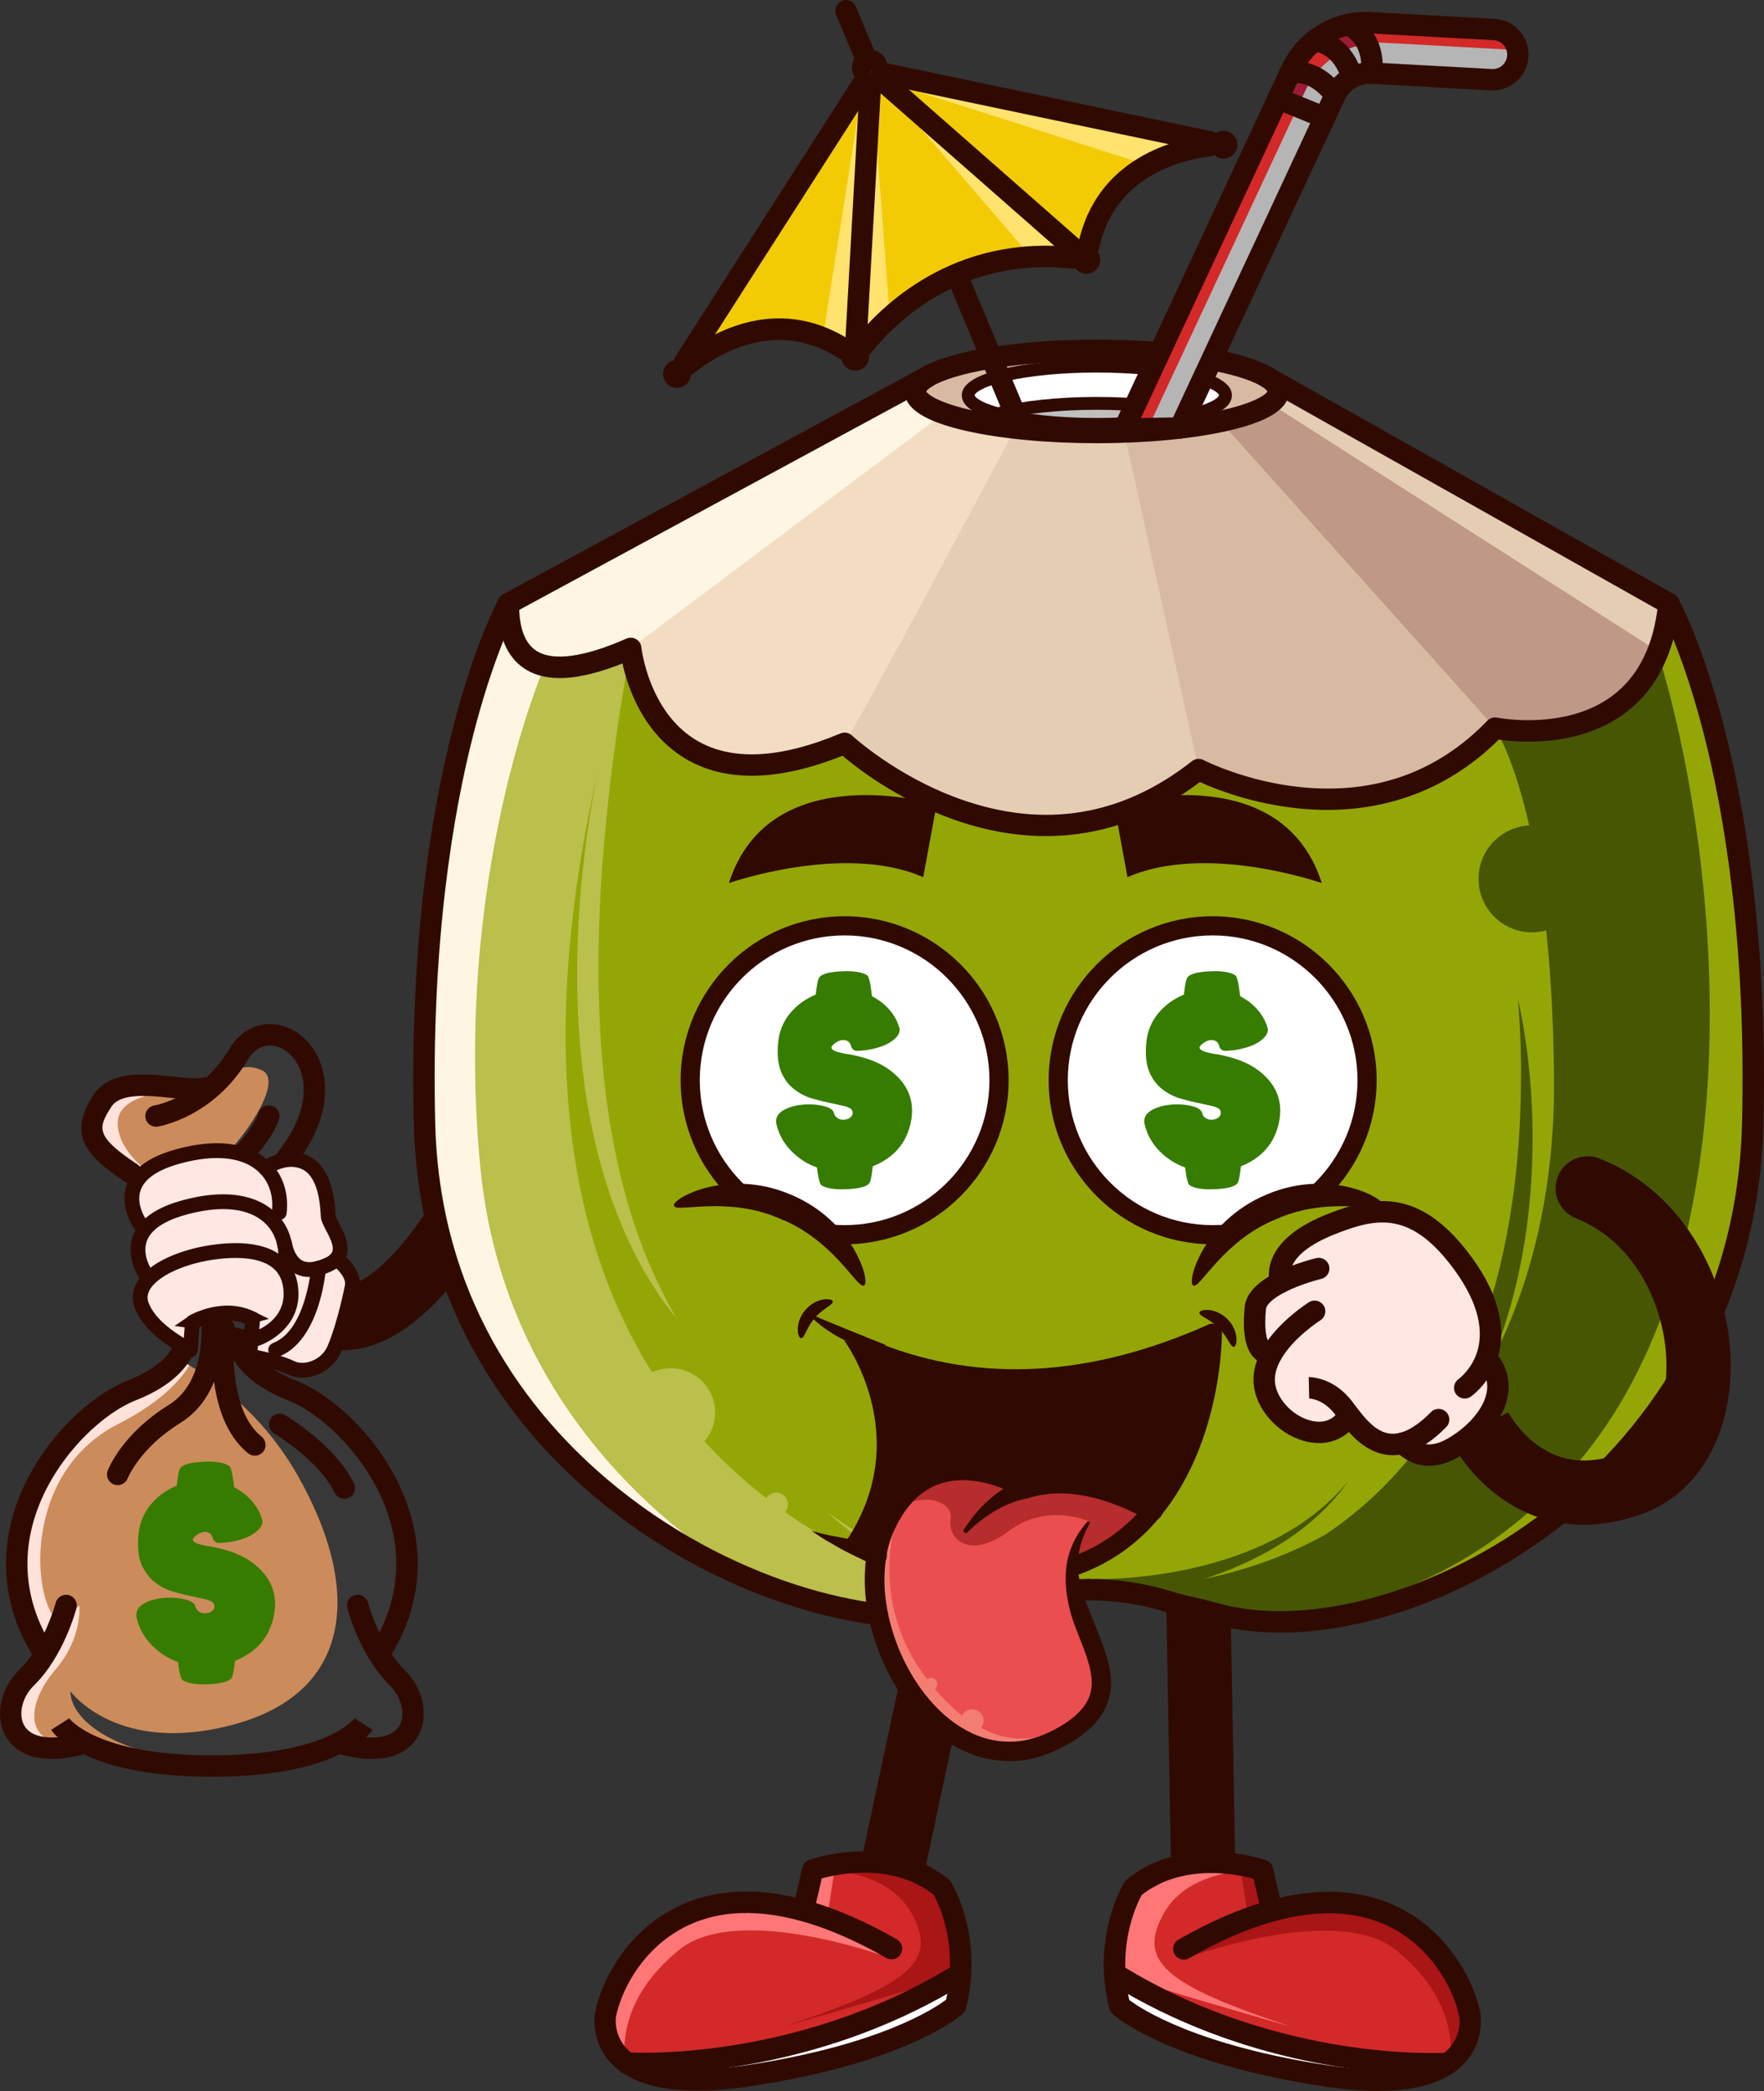
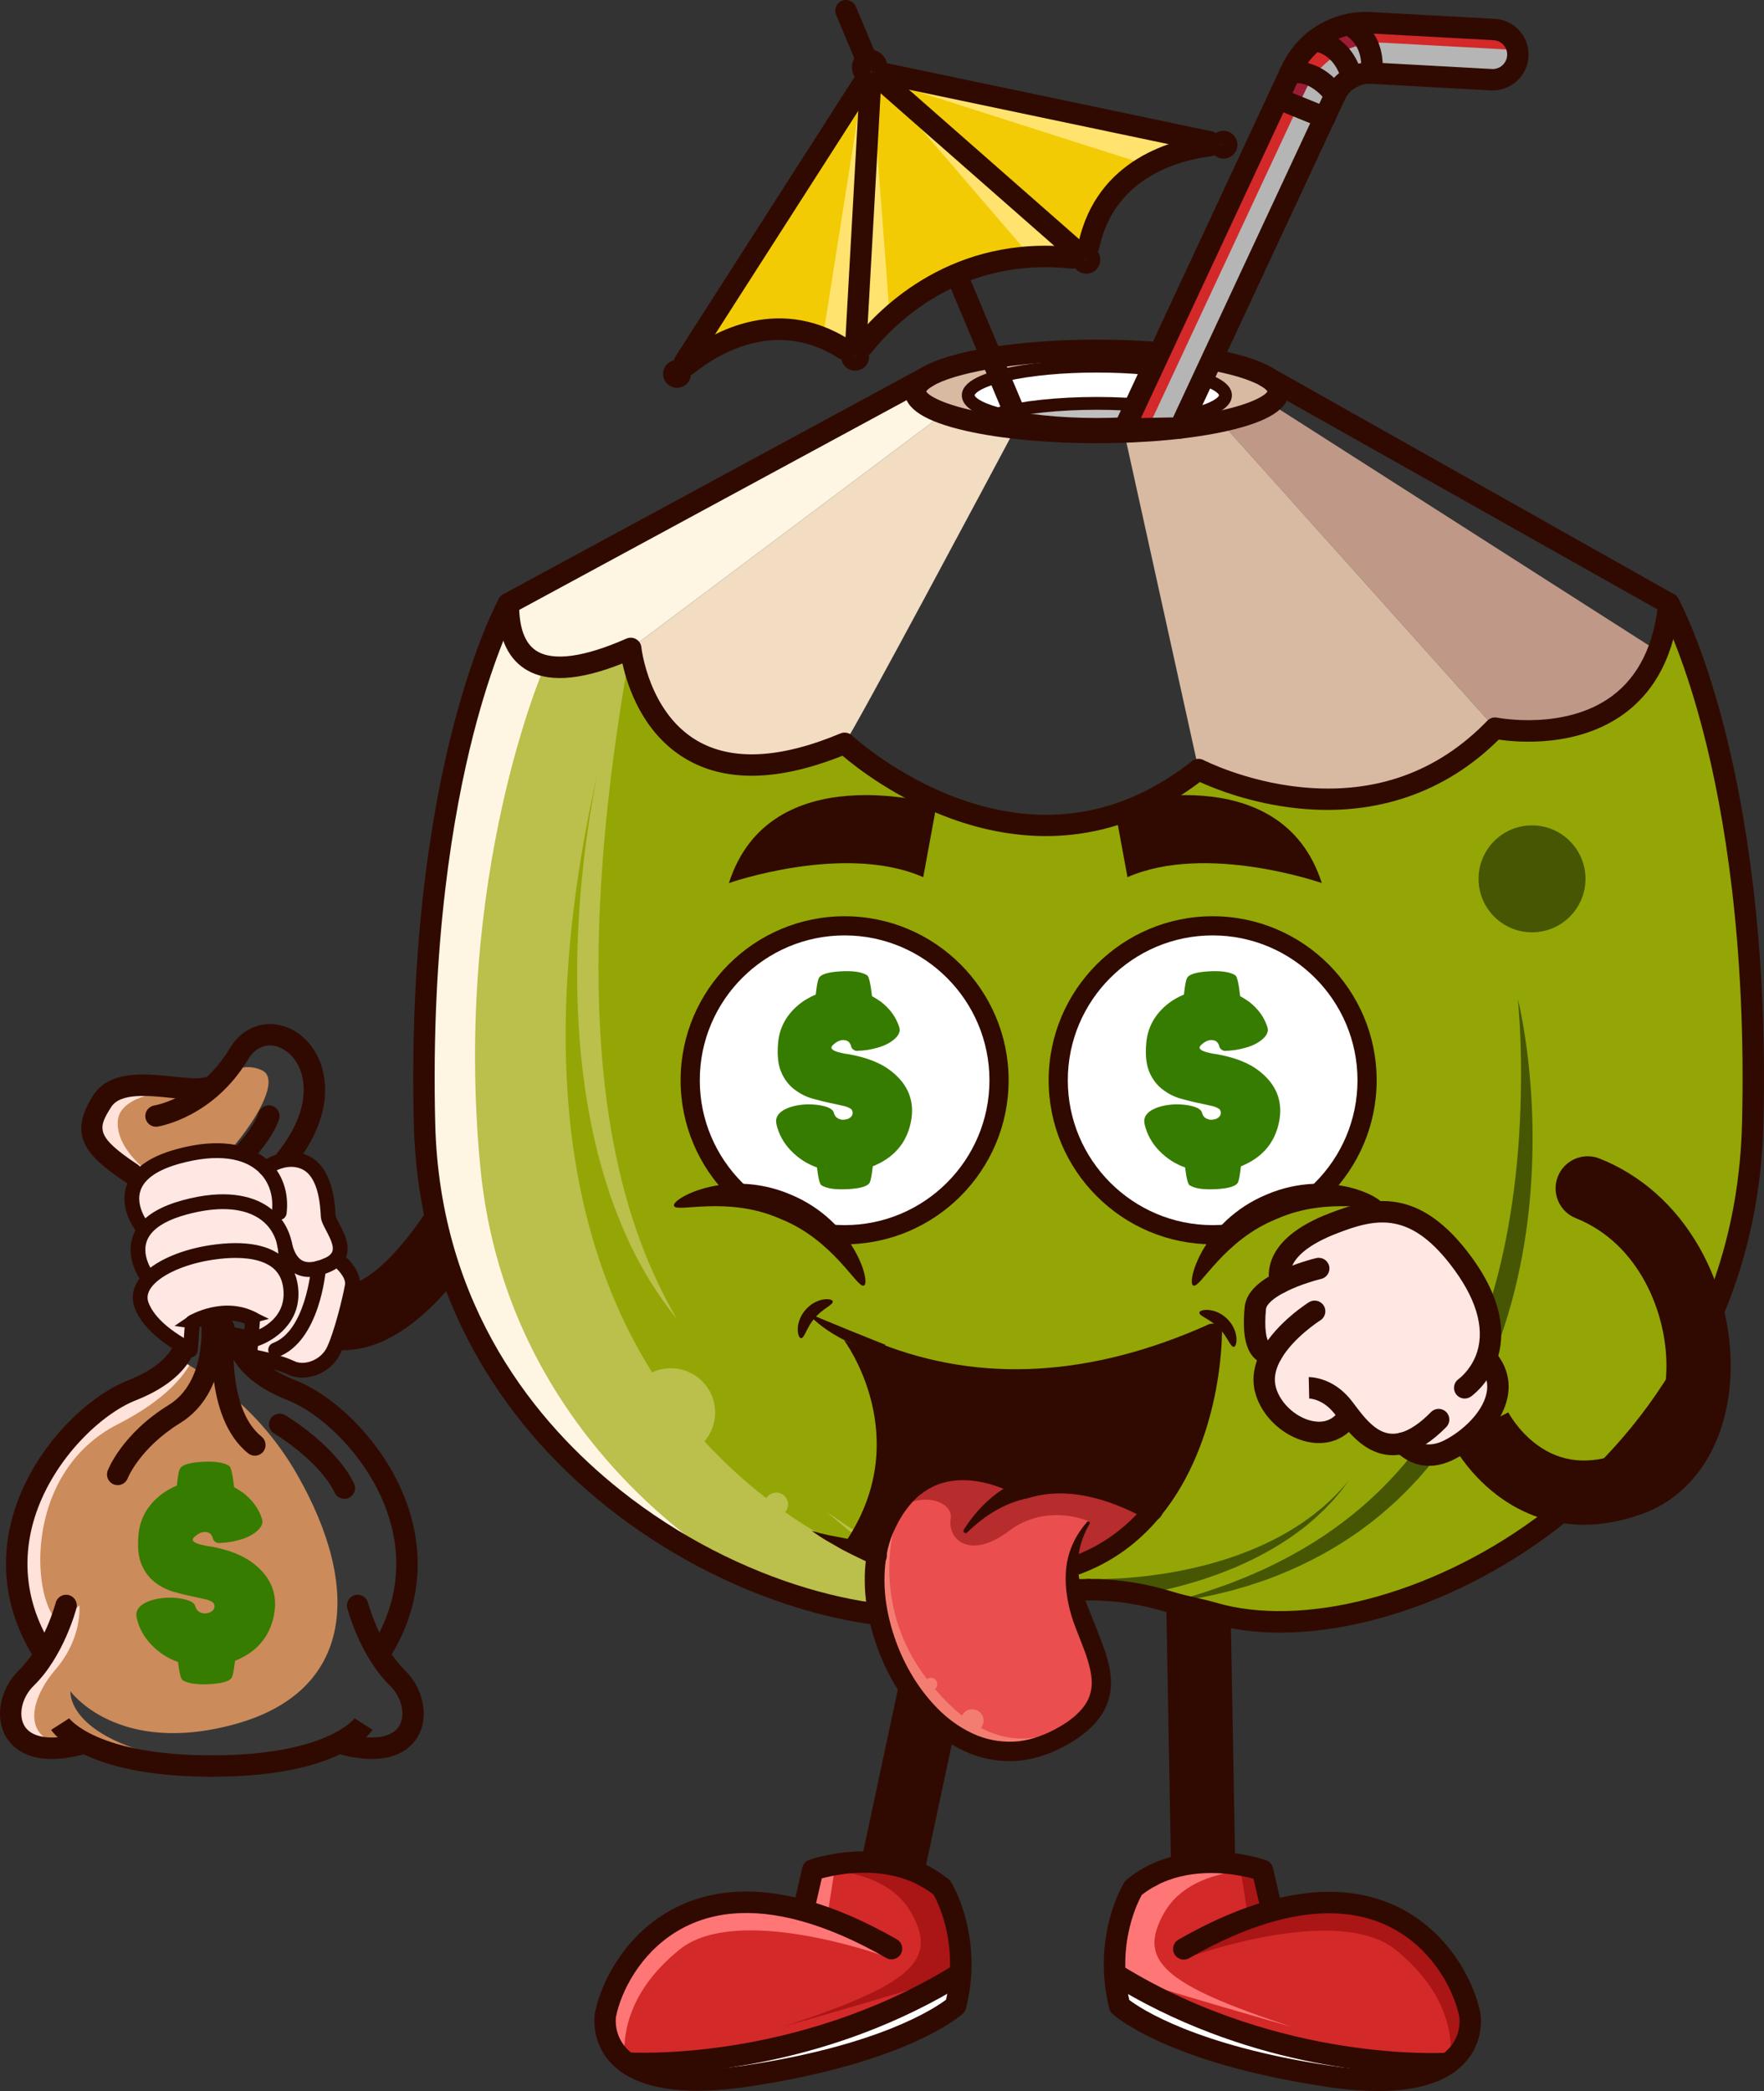
<svg xmlns="http://www.w3.org/2000/svg" xmlns:xlink="http://www.w3.org/1999/xlink" version="1.1" id="Layer_1" x="0px" y="0px" width="85.195px" height="100.974px" viewBox="0 0 85.195 100.974" style="enable-background:new 0 0 85.195 100.974;" xml:space="preserve">
  <rect x="0" y="0" width="85.195" height="100.974" fill="#333333" stroke="none" />
  <style type="text/css">
	.st0{fill:#CC8B5A;}
	.st1{fill:#FFE2D9;}
	.st2{fill:#383838;}
	.st3{fill:#300A01;}
	.st4{fill:#367C00;}
	.st5{fill:#FFE8E3;}
	.st6{fill:#FFFFFF;}
	.st7{fill:#D32929;}
	.st8{fill:#FF7676;}
	.st9{fill:#AA1515;}
	.st10{fill:#BFBFBF;}
	.st11{fill:#D8BAA3;}
	.st12{fill:#E5CDB3;}
	.st13{fill:#93A605;}
	.st14{fill:#F2DCC2;}
	.st15{fill:#FFF5E3;}
	.st16{fill:#BF9888;}
	.st17{fill:#465603;}
	.st18{fill:#BBBF4B;}
	.st19{fill:#FFE36E;}
	.st20{fill:#F2CB05;}
	.st21{fill:#9E1B35;}
	.st22{fill:#B5B5B5;}
	.st23{display:none;}
	.st24{display:inline;}
	.st25{fill:#EA4E4E;}
	.st26{display:inline;fill:#300A01;}
	.st27{clip-path:url(#SVGID_00000053540875818792484590000011288440069591198858_);}
	.st28{clip-path:url(#SVGID_00000093862665920992732410000015804782637975884697_);}
	.st29{fill:#B72C2C;}
	.st30{fill:#F47D71;}
</style>
  <g>
    <g>
      <g>
        <path class="st0" d="M16.631,84.238c0,0-3.114,0.835-6.474,0.976c-2.394,0.097-4.917-0.157-6.524-1.319     c0,0-0.325,0.18-0.765,0.321c-0.864,0.277-2.171,0.407-2.343-1.249     c-0.256-2.504,1.803-3.36,1.803-3.36s-1.826-1.65-1.303-5.918     c0.525-4.268,4.394-6.098,5.339-6.547c0.637-0.302,1.532-0.757,1.997-1.646     c0.227-0.428,0.352-0.959,0.298-1.625c0,0,0.426-0.037,0.953,0     c0.653,0.048,1.464,0.211,1.811,0.711c0.631,0.902,2.312,2.128,3.47,2.955     c1.16,0.827,3.908,3.885,4.274,5.25c0.366,1.365,0.612,4.826-0.684,6.819     c0,0,0.953,1.425,1.466,2.351C20.465,82.883,19.673,84.771,16.631,84.238z" />
        <path class="st1" d="M5.683,68.779c-4.7,2.399-4.131,8.79-2.777,9.596l0.926-0.85     c0,0,0.165,1.559-1.139,3.079c-1.241,1.443-1.582,3.217,0.176,3.61     c-0.864,0.277-2.171,0.407-2.343-1.249c-0.256-2.504,1.803-3.36,1.803-3.36     s-1.826-1.65-1.303-5.918c0.525-4.268,4.394-6.098,5.339-6.547     c0.637-0.302,1.532-0.757,1.997-1.646c0.227-0.428,0.352-0.959,0.298-1.625     c0,0,0.426-0.037,0.953,0C9.613,63.87,10.385,66.381,5.683,68.779z" />
        <path class="st2" d="M16.631,84.238c0,0-3.114,0.835-6.474,0.976c-7.026-0.856-6.753-3.54-6.753-3.54     s2.279,3.151,7.959,1.58c5.678-1.569,6.145-6.532,2.986-12.053     c-1.722-3.007-4.142-4.746-5.986-5.705c0.227-0.428,0.352-0.959,0.298-1.625     c0,0,2.134-0.19,2.765,0.711c0.631,0.902,2.312,2.128,3.47,2.955     c1.16,0.827,3.908,3.885,4.274,5.25c0.366,1.365,0.612,4.826-0.684,6.819     c0,0,0.953,1.425,1.466,2.351C20.465,82.883,19.673,84.771,16.631,84.238z" />
        <path class="st0" d="M15.188,52.977c-0.269,1.079-1.001,3.153-1.681,3.296     c-0.366,0.077-1.774,0-3.207,0.068c-1.059,0.05-2.128,0.176-2.802,0.5     c-0.116,0.056-0.219,0.116-0.31,0.184c0,0-2.531-0.775-2.748-2.49     c-0.217-1.714,1.851-2.279,3.095-2.134c0.544,0.064,1.052,0.188,1.512,0.24h0.002     c0.591,0.066,1.098,0.01,1.487-0.453c0,0,0.004-0.004,0.01-0.01     c0.689-0.827,1.623-2.965,3.257-2.212C15.442,50.721,15.455,51.9,15.188,52.977z" />
        <path class="st2" d="M15.188,52.977c-0.269,1.079-1.001,3.153-1.681,3.296     c-0.366,0.077-1.774,0-3.207,0.068c1.268-1.024,3.505-4.123,2.347-4.659     c-1.09-0.502-1.997,0.389-2.101,0.496c0.689-0.827,1.623-2.965,3.257-2.212     C15.442,50.721,15.455,51.9,15.188,52.977z" />
        <path class="st1" d="M7.498,56.842c-0.116,0.056-0.219,0.116-0.31,0.184c0,0-2.531-0.775-2.748-2.49     c-0.217-1.714,1.851-2.279,3.095-2.134c0.544,0.064,1.052,0.188,1.512,0.24     c-0.246,0-3.346,0.031-3.364,1.569C5.67,55.444,6.919,56.445,7.498,56.842z" />
        <g>
          <g>
            <path class="st3" d="M1.98,80.124c-0.175,0-0.347-0.089-0.444-0.251       c-1.335-2.22-1.604-4.681-0.778-7.117c1.017-3,3.495-5.337,5.417-6.096       c2.574-1.016,2.372-2.389,2.362-2.447l0.002,0.01l1.011-0.216       c0.02,0.092,0.441,2.259-2.995,3.615c-1.66,0.655-3.912,2.793-4.818,5.466       c-0.725,2.139-0.488,4.301,0.685,6.252c0.147,0.245,0.068,0.562-0.177,0.709       C2.162,80.1,2.071,80.124,1.98,80.124z" />
          </g>
          <g>
            <path class="st3" d="M2.499,84.94C1.132,84.94,0.523,84.288,0.264,83.824       c-0.523-0.937-0.247-2.296,0.643-3.163c1.236-1.203,1.778-3.244,1.784-3.265       c0.072-0.276,0.354-0.442,0.631-0.37c0.276,0.072,0.442,0.354,0.37,0.631       c-0.025,0.095-0.623,2.343-2.063,3.745c-0.557,0.542-0.759,1.384-0.461,1.917       c0.329,0.589,1.254,0.741,2.539,0.417c0.277-0.07,0.558,0.098,0.628,0.375       c0.07,0.277-0.098,0.558-0.375,0.628C3.395,84.88,2.912,84.94,2.499,84.94z" />
          </g>
          <g>
            <path class="st3" d="M10.232,85.798c-2.577,0-4.645-0.357-6.144-1.062       c-1.179-0.554-1.576-1.138-1.618-1.202l0.871-0.557l-0.006-0.009       c0.013,0.018,1.323,1.797,6.897,1.797c0.285,0,0.517,0.231,0.517,0.517       C10.749,85.566,10.517,85.798,10.232,85.798z" />
          </g>
          <g>
            <path class="st3" d="M18.484,80.124c-0.091,0-0.183-0.024-0.266-0.074       c-0.245-0.147-0.324-0.465-0.177-0.709c1.173-1.951,1.41-4.113,0.685-6.252       c-0.906-2.673-3.158-4.811-4.818-5.466c-3.436-1.356-3.015-3.523-2.995-3.615l1.011,0.216       l0.002-0.01c-0.01,0.058-0.213,1.43,2.362,2.447c1.923,0.759,4.401,3.097,5.417,6.096       c0.825,2.436,0.556,4.897-0.778,7.117C18.83,80.035,18.659,80.124,18.484,80.124z" />
          </g>
          <g>
            <path class="st3" d="M17.964,84.94c-0.413,0-0.896-0.059-1.459-0.202       c-0.277-0.07-0.445-0.351-0.375-0.628c0.07-0.277,0.351-0.445,0.628-0.375       c1.284,0.324,2.21,0.172,2.539-0.417c0.298-0.533,0.095-1.375-0.461-1.917       c-1.44-1.402-2.038-3.65-2.063-3.745c-0.072-0.276,0.094-0.559,0.37-0.631       c0.276-0.072,0.559,0.094,0.631,0.37c0.01,0.038,0.559,2.072,1.784,3.265       c0.89,0.866,1.166,2.226,0.643,3.163C19.94,84.288,19.332,84.94,17.964,84.94z" />
          </g>
          <g>
            <path class="st3" d="M10.232,85.798c-0.285,0-0.517-0.231-0.517-0.517       c0-0.286,0.231-0.517,0.517-0.517c5.574,0,6.884-1.779,6.897-1.797l-0.006,0.009l0.871,0.557       c-0.041,0.065-0.439,0.648-1.618,1.202C14.876,85.44,12.809,85.798,10.232,85.798z" />
          </g>
          <g>
            <path class="st3" d="M5.683,71.717c-0.061,0-0.124-0.011-0.184-0.034       c-0.266-0.102-0.399-0.398-0.299-0.664c0.027-0.072,0.694-1.784,2.955-3.178       c1.829-1.128,1.565-3.888,1.563-3.915c-0.029-0.284,0.176-0.538,0.46-0.568       c0.283-0.03,0.538,0.175,0.568,0.458c0.015,0.139,0.339,3.433-2.048,4.905       c-1.942,1.197-2.526,2.651-2.532,2.666C6.087,71.591,5.891,71.717,5.683,71.717z" />
          </g>
          <g>
            <path class="st3" d="M12.308,70.294c-0.114,0-0.228-0.037-0.323-0.114       c-2.193-1.763-1.707-5.95-1.685-6.127c0.035-0.283,0.292-0.485,0.576-0.45       c0.283,0.035,0.485,0.293,0.45,0.576c-0.006,0.054-0.434,3.797,1.307,5.196       c0.223,0.179,0.258,0.504,0.079,0.727C12.609,70.228,12.46,70.294,12.308,70.294z" />
          </g>
          <g>
            <path class="st3" d="M16.633,72.378c-0.192,0-0.376-0.107-0.465-0.291       c-0.764-1.569-2.903-2.851-2.925-2.863c-0.246-0.146-0.327-0.463-0.181-0.708       c0.146-0.245,0.463-0.326,0.708-0.181c0.099,0.059,2.429,1.456,3.327,3.3       c0.125,0.257,0.018,0.566-0.238,0.691C16.786,72.361,16.708,72.378,16.633,72.378z" />
          </g>
          <g>
            <path class="st3" d="M6.365,57.187c-0.098,0-0.198-0.028-0.286-0.087       c-2.025-1.347-2.778-2.318-1.582-4.198c0.788-1.239,2.514-1.058,3.901-0.911       C8.954,52.049,9.53,52.11,9.805,52.038c0.276-0.073,0.559,0.093,0.631,0.369       c0.072,0.276-0.093,0.559-0.369,0.631c-0.458,0.12-1.069,0.055-1.777-0.019       c-1.103-0.116-2.476-0.261-2.92,0.438c-0.655,1.03-0.765,1.421,1.282,2.783       c0.238,0.158,0.302,0.479,0.144,0.717C6.696,57.106,6.532,57.187,6.365,57.187z" />
          </g>
          <g>
            <path class="st3" d="M13.802,56.506c-0.113,0-0.226-0.037-0.322-0.112       c-0.223-0.178-0.26-0.503-0.083-0.726c1.672-2.101,1.298-3.574,1.059-4.11       c-0.275-0.618-0.807-1.038-1.354-1.071c-0.449-0.027-0.848,0.214-1.127,0.68       c-1.664,2.775-4.249,3.219-4.359,3.236c-0.282,0.045-0.547-0.146-0.592-0.428       c-0.045-0.281,0.146-0.546,0.427-0.592c0.095-0.016,2.232-0.403,3.638-2.747       c0.48-0.801,1.236-1.23,2.076-1.18c0.942,0.057,1.799,0.702,2.236,1.683       c0.315,0.708,0.831,2.63-1.194,5.175C14.105,56.44,13.954,56.506,13.802,56.506z" />
          </g>
          <g>
            <path class="st3" d="M11.896,56.08c-0.127,0-0.255-0.047-0.355-0.141       c-0.208-0.196-0.217-0.523-0.021-0.73l0,0c0.007-0.008,0.733-0.785,0.977-1.487       c0.094-0.27,0.388-0.412,0.658-0.319c0.27,0.094,0.412,0.388,0.319,0.658       c-0.317,0.913-1.166,1.819-1.202,1.857C12.17,56.026,12.033,56.08,11.896,56.08z" />
          </g>
        </g>
        <path class="st4" d="M8.682,70.947c0.07-0.196,0.419-0.313,1.047-0.353     c0.629-0.04,1.076,0.024,1.341,0.192c0.088,0.065,0.168,0.408,0.237,1.027     c0.13,0.075,0.275,0.166,0.433,0.272c0.461,0.354,0.768,0.785,0.922,1.292     c0,0.014,0.001,0.028,0.004,0.042c0.002,0.014,0.006,0.028,0.011,0.042     c0,0.173-0.1,0.34-0.3,0.503c-0.214,0.177-0.489,0.31-0.824,0.398     c-0.303,0.089-0.622,0.137-0.957,0.147c-0.07,0.01-0.14-0.011-0.21-0.063     c-0.065-0.051-0.103-0.114-0.112-0.188c-0.023-0.074-0.063-0.14-0.119-0.196     c-0.056-0.047-0.133-0.075-0.23-0.084c-0.172-0.009-0.35,0.07-0.534,0.238     c-0.184,0.167-0.045,0.3,0.416,0.398c0.084,0.023,0.214,0.047,0.391,0.07     c0.847,0.154,1.518,0.417,2.011,0.789c0.889,0.675,1.228,1.527,1.016,2.556     c-0.212,1.029-0.837,1.753-1.875,2.172c-0.047,0.41-0.093,0.668-0.14,0.775     c-0.075,0.196-0.426,0.312-1.055,0.349c-0.629,0.037-1.073-0.026-1.334-0.188     c-0.084-0.051-0.158-0.344-0.224-0.88c-0.48-0.168-0.903-0.44-1.271-0.817     c-0.368-0.377-0.61-0.817-0.726-1.32c-0.065-0.321,0.091-0.57,0.468-0.747     c0.144-0.07,0.321-0.126,0.531-0.167c0.205-0.037,0.405-0.056,0.601-0.056     c0.302,0,0.576,0.036,0.821,0.108c0.244,0.072,0.383,0.178,0.416,0.318     c0.009,0.037,0.018,0.063,0.028,0.077c0.042,0.102,0.119,0.175,0.23,0.217     c0.102,0.047,0.217,0.054,0.342,0.021c0.051-0.009,0.088-0.021,0.112-0.035     c0.028-0.014,0.044-0.023,0.049-0.028c0.065-0.037,0.114-0.091,0.147-0.161     c0.023-0.07,0.021-0.14-0.007-0.21c-0.005-0.004-0.009-0.011-0.014-0.018     c-0.005-0.007-0.007-0.015-0.007-0.024c-0.042-0.056-0.147-0.112-0.314-0.168     c-0.093-0.023-0.3-0.07-0.622-0.14c-0.312-0.061-0.637-0.138-0.974-0.234     c-0.338-0.095-0.641-0.248-0.911-0.457c-0.279-0.21-0.497-0.493-0.653-0.852     c-0.156-0.358-0.208-0.833-0.157-1.425c0.065-0.796,0.435-1.455,1.11-1.977     c0.205-0.158,0.454-0.3,0.747-0.426C8.584,71.312,8.63,71.049,8.682,70.947z" />
      </g>
      <g>
        <path class="st3" d="M16.581,65.202c-1.152,0-1.86-0.509-2.019-0.636     c-0.669-0.535-0.777-1.511-0.242-2.18c0.51-0.638,1.421-0.766,2.084-0.313     c0.055,0.02,0.277,0.076,0.698-0.086c1.001-0.383,3.738-2.256,7.523-11.35     c0.329-0.791,1.237-1.165,2.028-0.836c0.791,0.329,1.165,1.237,0.836,2.028     c-1.813,4.357-3.637,7.692-5.421,9.91c-1.472,1.831-2.956,2.949-4.41,3.321     C17.265,65.162,16.906,65.202,16.581,65.202z M16.498,62.143c0.001,0,0.001,0.001,0.001,0.001     C16.499,62.144,16.498,62.144,16.498,62.143z M16.497,62.142c0,0,0.001,0.001,0.001,0.001     C16.497,62.143,16.497,62.143,16.497,62.142z M16.39,62.068L16.39,62.068L16.39,62.068z" />
      </g>
      <g id="XMLID_447_">
        <g>
          <path class="st5" d="M17.011,62.105c-0.122,0.678-0.517,2.281-0.887,3.083      c-0.37,0.802-1.381,1.195-2.068,0.862c-0.687-0.333-2.002-0.567-2.002-0.567l0.283-1.797      c0,0-0.159-0.172-0.939-0.279c-0.78-0.108-2.204,0.449-2.204,0.449v1.332      c0,0-1.838-0.85-2.343-2.122C6.655,62.573,6.823,62.118,7.218,61.727      c0.622-0.616,1.807-1.069,3.013-1.249c1.381-0.207,2.655-0.093,3.327,0.616l0.223-0.072      c0.039-0.331,0.025-0.658-0.043-0.97c0.186,0.885,0.67,1.449,1.646,1.191      c0-0.002,0-0.002,0-0.002c0.145-0.037,0.302-0.095,0.469-0.172      c0.18-0.083,0.31-0.178,0.399-0.281C16.252,60.788,17.135,61.427,17.011,62.105z" />
          <path class="st5" d="M13.738,60.052c0.068,0.312,0.083,0.639,0.043,0.97l-0.223,0.072      c-0.672-0.709-1.946-0.823-3.327-0.616c-1.206,0.18-2.39,0.633-3.013,1.249l-0.095-0.064      c0,0-0.947-1.23-0.128-2.285c0.316-0.409,0.897-0.794,1.904-1.069      C11.872,57.494,13.415,58.58,13.738,60.052z" />
          <path class="st5" d="M12.826,56.417c0,0,0.993-0.759,1.966-0.254c0.974,0.507,1.036,2.097,1.061,2.566      c0.021,0.403,0.966,1.41,0.399,2.059c-0.089,0.103-0.219,0.199-0.399,0.281      c-0.167,0.077-0.325,0.134-0.469,0.172c0,0,0,0,0,0.002c-0.976,0.258-1.46-0.306-1.646-1.191      c-0.323-1.472-1.865-2.558-4.839-1.743c-1.007,0.275-1.588,0.66-1.904,1.069l-0.167-0.182      c0,0-1.824-2.368,1.776-3.354C10.694,55.269,12.077,55.637,12.826,56.417z" />
        </g>
        <g>
          <g>
            <path class="st3" d="M6.827,59.553c-0.107,0-0.213-0.048-0.283-0.139       c-0.033-0.043-0.803-1.061-0.438-2.149c0.272-0.811,1.081-1.406,2.404-1.768       c2.707-0.742,4.028,0.103,4.575,0.672c0.598,0.621,0.867,1.483,0.757,2.427       c-0.023,0.196-0.2,0.337-0.397,0.314c-0.196-0.023-0.337-0.201-0.314-0.397       c0.085-0.727-0.114-1.384-0.562-1.848c-0.754-0.786-2.128-0.955-3.87-0.478       c-1.076,0.295-1.72,0.733-1.913,1.302c-0.246,0.724,0.321,1.482,0.326,1.49       c0.119,0.157,0.089,0.381-0.067,0.501C6.979,59.529,6.903,59.553,6.827,59.553z" />
          </g>
          <g>
            <path class="st3" d="M7.122,62.02c-0.107,0-0.213-0.048-0.283-0.139       c-0.386-0.501-0.909-1.716-0.127-2.723c0.405-0.524,1.109-0.926,2.093-1.195       c2.075-0.569,3.321-0.198,4.001,0.213c0.669,0.405,1.113,1.027,1.282,1.799       c0.077,0.351,0.093,0.717,0.049,1.089c-0.023,0.196-0.201,0.336-0.398,0.313       c-0.196-0.023-0.337-0.201-0.313-0.398c0.035-0.292,0.022-0.578-0.038-0.851       c-0.126-0.575-0.456-1.038-0.953-1.339c-0.803-0.485-1.993-0.532-3.441-0.135       c-0.831,0.227-1.408,0.544-1.716,0.943c-0.637,0.82,0.098,1.807,0.129,1.849       c0.119,0.157,0.089,0.382-0.067,0.501C7.275,61.996,7.198,62.02,7.122,62.02z" />
          </g>
          <g>
            <path class="st3" d="M14.6,66.526c-0.249,0-0.489-0.051-0.7-0.154       c-0.633-0.307-1.895-0.534-1.908-0.536c-0.182-0.032-0.309-0.198-0.294-0.382l0.128-1.537       c-0.906-0.348-1.828-0.003-2.19,0.166l-0.084,1.132c-0.009,0.117-0.074,0.222-0.175,0.282       c-0.101,0.06-0.225,0.066-0.332,0.016c-0.08-0.037-1.974-0.926-2.525-2.314       c-0.236-0.594-0.078-1.207,0.447-1.726c0.647-0.641,1.848-1.145,3.212-1.348       c1.692-0.253,2.951-0.003,3.64,0.724c0.361,0.381,0.56,0.881,0.592,1.486       c0.086,1.569-1.174,2.403-1.955,2.667l-0.016,0.193c0.448,0.094,1.261,0.285,1.775,0.534       c0.222,0.108,0.515,0.11,0.804,0.007c0.351-0.125,0.636-0.38,0.782-0.697       c0.35-0.759,0.74-2.33,0.86-2.996c0.063-0.346-0.388-0.799-0.616-0.964       c-0.16-0.116-0.196-0.34-0.08-0.5c0.116-0.16,0.34-0.196,0.5-0.08       c0.109,0.079,1.061,0.796,0.901,1.671c-0.118,0.657-0.52,2.315-0.914,3.169       c-0.227,0.491-0.661,0.881-1.191,1.071C15.04,66.487,14.816,66.526,14.6,66.526z        M11.376,60.744c-0.334,0-0.7,0.029-1.092,0.088c-1.201,0.179-2.279,0.619-2.814,1.149       c-0.477,0.472-0.333,0.834-0.285,0.953c0.297,0.749,1.153,1.354,1.694,1.676l0.058-0.781       c0.009-0.116,0.073-0.221,0.173-0.281c0.068-0.041,1.679-0.984,3.257-0.172       c0.129,0.066,0.205,0.204,0.193,0.348l-0.039,0.47c0.482-0.239,1.231-0.78,1.174-1.822       c-0.023-0.437-0.153-0.775-0.397-1.033C12.925,60.947,12.26,60.744,11.376,60.744z" />
          </g>
          <g>
            <path class="st3" d="M14.937,61.664c-0.279,0-0.53-0.068-0.75-0.204       c-0.396-0.244-0.665-0.693-0.8-1.335c-0.041-0.193,0.083-0.383,0.277-0.424       c0.193-0.041,0.383,0.083,0.424,0.277c0.064,0.304,0.198,0.702,0.475,0.873       c0.182,0.113,0.421,0.127,0.729,0.046c0.191-0.051,0.387,0.063,0.438,0.254       c0.051,0.191-0.063,0.387-0.254,0.438C15.286,61.639,15.107,61.664,14.937,61.664z" />
          </g>
          <g>
            <path class="st3" d="M15.383,61.599c-0.159,0-0.305-0.107-0.346-0.269       c-0.049-0.191,0.066-0.387,0.257-0.436c0.122-0.031,0.26-0.082,0.41-0.151       c0.125-0.057,0.218-0.121,0.276-0.189c0.212-0.243,0.032-0.638-0.227-1.13       c-0.139-0.264-0.248-0.472-0.259-0.678l-0.002-0.031c-0.024-0.454-0.095-1.834-0.867-2.236       c-0.763-0.395-1.576,0.215-1.584,0.221c-0.157,0.12-0.382,0.09-0.502-0.067       c-0.12-0.157-0.09-0.382,0.067-0.502c0.048-0.037,1.186-0.89,2.348-0.288       c1.135,0.591,1.223,2.279,1.252,2.834l0.002,0.031c0.008,0.06,0.106,0.246,0.177,0.382       c0.272,0.518,0.683,1.302,0.134,1.931c-0.124,0.145-0.299,0.27-0.519,0.371       c-0.189,0.086-0.367,0.151-0.53,0.193C15.443,61.595,15.413,61.599,15.383,61.599z" />
          </g>
          <g>
            <path class="st3" d="M13.312,65.546c-0.145,0-0.281-0.088-0.335-0.231       c-0.07-0.185,0.023-0.391,0.208-0.461c1.567-0.592,1.833-3.54,1.841-3.636       c0.013-0.186,0.168-0.333,0.357-0.333c0.198,0,0.358,0.159,0.358,0.357v0.002       c0,0.009-0,0.019-0.001,0.028c-0.011,0.142-0.297,3.494-2.302,4.252       C13.396,65.539,13.354,65.546,13.312,65.546z" />
          </g>
          <polygon class="st3" points="9.246,63.474 8.426,64.031 9.045,64.115     " />
          <polygon class="st3" points="12.309,63.356 12.985,63.687 12.309,63.871     " />
        </g>
      </g>
    </g>
    <g>
      <g>
        <rect x="37.814" y="82.311" transform="matrix(0.209 -0.978 0.978 0.209 -46.846 109.812)" class="st3" width="13.279" height="3.102" />
      </g>
      <g>
        <rect x="56.448" y="77.048" transform="matrix(1 -0.018 0.018 1 -1.514 1.07)" class="st3" width="3.102" height="13.279" />
      </g>
      <g>
        <g>
          <path class="st6" d="M46.391,95.299c-0.027,0.49-0.099,1.011-0.238,1.557      c0,0-2.454,2.25-10.062,3.389c-3.153,0.471-4.87,0.043-5.798-0.62      C30.454,99.635,38.614,100.129,46.391,95.299z" />
          <path class="st7" d="M46.391,95.299c-7.777,4.83-15.936,4.336-16.097,4.326c-0.002,0-0.002,0-0.002,0      c-0.043-0.031-0.085-0.062-0.124-0.095c-1.168-0.933-0.924-2.246-0.924-2.246      c0.449-2.219,3.097-6.793,9.559-5.025l0.002-0.01l0.072-0.318l0.376-1.629      c0.002,0,0.002-0.002,0.004-0.002c0.033-0.01,0.323-0.11,0.777-0.205      c1.036-0.215,2.934-0.407,4.63,0.505v0.002c0.283,0.149,0.558,0.331,0.825,0.548      C45.489,91.149,46.534,92.818,46.391,95.299z" />
          <path class="st8" d="M42.63,94.433c-0.149-0.052-7.072-2.514-9.818-0.283      c-2.339,1.9-2.765,3.908-2.645,5.38c-1.168-0.933-0.924-2.246-0.924-2.246      c0.449-2.219,3.097-6.793,9.559-5.025l0.002-0.01l0.072-0.318      C41.164,92.961,42.562,94.365,42.63,94.433z" />
          <path class="st9" d="M46.391,95.299c-2.095,0.724-7.988,2.405-8.536,2.56      c6.176-2.041,7.456-3.18,6.162-5.484c-1.294-2.31-4.764-2.074-4.764-2.074      c0.002,0,0.002-0.002,0.004-0.002c0.033-0.01,0.323-0.11,0.777-0.205      c1.036-0.215,2.934-0.407,4.63,0.505v0.002c0.283,0.149,0.558,0.331,0.825,0.548      C45.489,91.149,46.534,92.818,46.391,95.299z" />
          <path class="st8" d="M40.348,90.036l-0.395,2.529c0,0-0.988-0.57-0.93-1.264      C39.08,90.606,39.545,89.599,40.348,90.036z" />
        </g>
        <g>
          <g>
            <path class="st3" d="M30.291,100.141c-0.104,0-0.209-0.031-0.3-0.097       c-1.558-1.115-1.269-2.785-1.256-2.855c0.001-0.003,0.001-0.005,0.002-0.008       c0.287-1.42,1.342-3.521,3.369-4.77c1.88-1.158,4.179-1.377,6.833-0.651       c1.369,0.375,2.842,1.011,4.376,1.89c0.248,0.142,0.333,0.458,0.192,0.706       c-0.142,0.248-0.458,0.334-0.706,0.192c-1.459-0.836-2.85-1.438-4.135-1.79       c-2.367-0.648-4.391-0.468-6.018,0.534c-1.743,1.073-2.649,2.872-2.897,4.089       c-0.01,0.063-0.159,1.108,0.841,1.824c0.232,0.166,0.286,0.489,0.12,0.721       C30.611,100.066,30.452,100.141,30.291,100.141z" />
          </g>
          <g>
            <path class="st3" d="M33.672,100.96c-1.595,0-2.827-0.306-3.68-0.915       c-0.232-0.166-0.286-0.489-0.12-0.721c0.166-0.232,0.489-0.286,0.721-0.12       c0.707,0.506,2.222,1.008,5.421,0.53c6.444-0.965,9.12-2.748,9.677-3.17       c0.097-0.424,0.159-0.858,0.183-1.293c0.116-2.018-0.604-3.454-0.784-3.778       c-0.215-0.168-0.439-0.314-0.667-0.434c-0.253-0.133-0.35-0.445-0.217-0.698       c0.133-0.253,0.445-0.35,0.698-0.217c0.314,0.165,0.621,0.369,0.911,0.605       c0.044,0.036,0.082,0.079,0.112,0.127c0.046,0.074,1.13,1.838,0.979,4.454       c-0.03,0.557-0.116,1.114-0.253,1.655c-0.025,0.098-0.078,0.186-0.152,0.254       c-0.105,0.096-2.659,2.37-10.334,3.519C35.257,100.892,34.424,100.96,33.672,100.96z" />
          </g>
          <g>
            <path class="st3" d="M38.804,92.766c-0.038,0-0.077-0.004-0.117-0.013       c-0.278-0.064-0.452-0.342-0.388-0.62l0.449-1.948c0.04-0.172,0.164-0.312,0.33-0.371       c0.013-0.005,0.335-0.119,0.85-0.226c1.064-0.221,3.125-0.442,4.98,0.555       c0.251,0.135,0.346,0.449,0.21,0.7c-0.135,0.251-0.449,0.345-0.7,0.21       c-1.567-0.843-3.354-0.646-4.28-0.454c-0.181,0.038-0.333,0.076-0.45,0.108l-0.382,1.656       C39.253,92.604,39.04,92.766,38.804,92.766z" />
          </g>
          <g>
            <path class="st3" d="M31.107,100.161c-0.48,0-0.774-0.016-0.843-0.021       c-0.272-0.015-0.489-0.24-0.489-0.516c0-0.286,0.23-0.517,0.516-0.517h0.002       c0.011,0,0.022,0,0.033,0.001c0.085,0.005,2.108,0.127,5.079-0.342       c2.706-0.427,6.761-1.452,10.712-3.907c0.243-0.151,0.561-0.076,0.712,0.166       c0.151,0.243,0.076,0.561-0.166,0.712C40.164,99.775,33.442,100.161,31.107,100.161z" />
          </g>
        </g>
      </g>
      <g>
        <g>
          <path class="st6" d="M53.84,95.312c0.027,0.49,0.099,1.011,0.238,1.557c0,0,2.454,2.25,10.062,3.389      c3.153,0.471,4.87,0.043,5.798-0.62C69.776,99.649,61.616,100.143,53.84,95.312z" />
          <path class="st7" d="M53.839,95.313c7.777,4.83,15.936,4.336,16.097,4.326c0.002,0,0.002,0,0.002,0      c0.043-0.031,0.085-0.062,0.124-0.095c1.168-0.933,0.924-2.246,0.924-2.246      c-0.449-2.219-3.097-6.793-9.559-5.025l-0.002-0.01l-0.072-0.318l-0.376-1.629      c-0.002,0-0.002-0.002-0.004-0.002c-0.033-0.01-0.323-0.11-0.777-0.205      c-1.036-0.215-2.934-0.407-4.63,0.505v0.002c-0.283,0.149-0.558,0.331-0.825,0.548      C54.741,91.163,53.697,92.832,53.839,95.313z" />
          <path class="st9" d="M57.6,94.447c0.149-0.052,7.072-2.514,9.818-0.283      c2.339,1.9,2.765,3.908,2.645,5.38c1.168-0.933,0.924-2.246,0.924-2.246      c-0.449-2.219-3.097-6.793-9.559-5.025l-0.002-0.01l-0.072-0.318      C59.066,92.975,57.669,94.379,57.6,94.447z" />
          <path class="st8" d="M53.839,95.313c2.095,0.724,7.988,2.405,8.536,2.56      c-6.176-2.041-7.456-3.18-6.162-5.484c1.294-2.31,4.764-2.074,4.764-2.074      c-0.002,0-0.002-0.002-0.004-0.002c-0.033-0.01-0.323-0.11-0.777-0.205      c-1.036-0.215-2.934-0.407-4.63,0.505v0.002c-0.283,0.149-0.558,0.331-0.825,0.548      C54.741,91.163,53.697,92.832,53.839,95.313z" />
-           <path class="st9" d="M59.882,90.05l0.395,2.529c0,0,0.988-0.57,0.93-1.264      C61.15,90.62,60.686,89.613,59.882,90.05z" />
+           <path class="st9" d="M59.882,90.05l0.395,2.529c0,0,0.988-0.57,0.93-1.264      C61.15,90.62,60.686,89.613,59.882,90.05" />
        </g>
        <g>
          <g>
            <path class="st3" d="M69.94,100.155c-0.161,0-0.32-0.075-0.421-0.216       c-0.166-0.232-0.113-0.555,0.12-0.721c0.991-0.709,0.854-1.741,0.841-1.826       c-0.249-1.217-1.155-3.014-2.897-4.087c-1.626-1.002-3.651-1.181-6.018-0.534       c-1.285,0.352-2.676,0.955-4.135,1.79c-0.248,0.142-0.564,0.056-0.706-0.192       c-0.142-0.248-0.056-0.564,0.192-0.706c1.534-0.879,3.006-1.515,4.376-1.89       c2.655-0.726,4.954-0.507,6.833,0.651c2.028,1.249,3.082,3.35,3.369,4.77       c0.001,0.003,0.001,0.005,0.002,0.008c0.013,0.071,0.303,1.74-1.256,2.855       C70.149,100.124,70.044,100.155,69.94,100.155z" />
          </g>
          <g>
            <path class="st3" d="M66.558,100.974c-0.752,0-1.584-0.068-2.495-0.204       c-7.675-1.15-10.23-3.423-10.334-3.519c-0.074-0.068-0.127-0.156-0.152-0.254       c-0.137-0.541-0.222-1.098-0.253-1.656c-0.15-2.614,0.933-4.379,0.98-4.452       c0.03-0.048,0.068-0.091,0.112-0.127c0.29-0.236,0.596-0.439,0.911-0.605       c0.253-0.133,0.565-0.036,0.698,0.217c0.133,0.253,0.036,0.565-0.217,0.698       c-0.228,0.12-0.452,0.265-0.666,0.433c-0.178,0.325-0.9,1.775-0.785,3.777       c0.024,0.436,0.085,0.871,0.183,1.295c0.553,0.418,3.227,2.204,9.677,3.17       c3.199,0.478,4.713-0.024,5.421-0.53c0.232-0.166,0.555-0.112,0.721,0.12       c0.166,0.232,0.112,0.555-0.12,0.721C69.385,100.668,68.152,100.974,66.558,100.974z" />
          </g>
          <g>
            <path class="st3" d="M61.426,92.78c-0.235,0-0.448-0.162-0.503-0.401l-0.382-1.656       c-0.117-0.032-0.27-0.07-0.451-0.108c-0.926-0.192-2.713-0.389-4.279,0.454       c-0.252,0.135-0.565,0.041-0.7-0.21c-0.135-0.251-0.041-0.565,0.21-0.7       c1.855-0.997,3.916-0.776,4.98-0.555c0.515,0.107,0.837,0.221,0.85,0.226       c0.166,0.059,0.291,0.199,0.33,0.371l0.449,1.948c0.064,0.278-0.11,0.556-0.388,0.62       C61.503,92.775,61.464,92.78,61.426,92.78z" />
          </g>
          <g>
            <path class="st3" d="M69.123,100.175c-2.334,0-9.056-0.386-15.556-4.423       c-0.243-0.151-0.317-0.469-0.166-0.712c0.151-0.243,0.47-0.317,0.712-0.166       c3.952,2.455,8.007,3.479,10.712,3.907c2.972,0.469,4.995,0.348,5.079,0.342       c0.297-0.02,0.551,0.219,0.551,0.516c0,0.279-0.22,0.506-0.496,0.517       C69.88,100.16,69.589,100.175,69.123,100.175z" />
          </g>
        </g>
      </g>
    </g>
    <g>
      <path class="st10" d="M57.749,19.987c-1.139,0.308-2.856,0.507-4.777,0.507c-1.921,0-3.637-0.199-4.777-0.507    v-0.002c1.139-0.308,2.856-0.507,4.777-0.507c1.921,0,3.637,0.199,4.777,0.507V19.987z" />
      <path class="st6" d="M59.184,19.088c0,0.343-0.538,0.655-1.435,0.899v-0.002    c-1.139-0.308-2.856-0.507-4.777-0.507c-1.921,0-3.637,0.199-4.777,0.507V19.987    c-0.897-0.244-1.435-0.556-1.435-0.899c0-0.777,2.781-1.408,6.212-1.408    C56.403,17.679,59.184,18.31,59.184,19.088z" />
      <path class="st11" d="M61.734,18.901c0,1.096-3.923,1.985-8.761,1.985s-8.761-0.889-8.761-1.985    c0-0.248,0.201-0.486,0.569-0.705c1.253-0.749,4.45-1.28,8.192-1.28    c3.741,0,6.935,0.531,8.19,1.28l0.039,0.023C61.546,18.432,61.734,18.662,61.734,18.901z     M52.973,20.494c1.921,0,3.637-0.199,4.777-0.507c0.897-0.244,1.435-0.556,1.435-0.899    c0-0.777-2.781-1.408-6.212-1.408c-3.43,0-6.212,0.631-6.212,1.408    c0,0.343,0.538,0.655,1.435,0.899C49.336,20.295,51.052,20.494,52.973,20.494z" />
-       <path class="st12" d="M80.6,29.147c-0.089,0.902-0.275,1.675-0.536,2.337    c-1.296,3.306-4.419,3.825-6.313,3.813c-0.858-0.006-1.464-0.118-1.538-0.132    c-0.002,0-0.006,0-0.008-0.002c-6.09,6.303-14.317,2-14.317,2    c-8.548,6.733-17.096-1.268-17.096-1.268s-0.002,0-0.004,0.002C31.317,39.856,30.461,31.31,30.461,31.31    s-0.002,0-0.004,0.002c-1.131,0.498-2.047,0.769-2.789,0.866c-0.538,0.072-0.984,0.056-1.354-0.031    c-0.002,0-0.002,0-0.004-0.002c-1.505-0.354-1.758-1.832-1.758-2.998l2.975-1.611l17.253-9.34    c-0.368,0.219-0.569,0.457-0.569,0.705c0,0.393,0.505,0.759,1.375,1.067    c0.848,0.3,2.043,0.546,3.457,0.707c1.181,0.136,2.516,0.211,3.929,0.211    c0.449,0,0.889-0.008,1.319-0.021c1.263-0.045,2.436-0.149,3.461-0.302    c0.42-0.062,0.817-0.132,1.183-0.209c0.076-0.017,0.151-0.033,0.223-0.05    c1.003-0.225,1.764-0.507,2.19-0.821c0.25-0.184,0.385-0.38,0.385-0.583    c0-0.24-0.188-0.469-0.531-0.682L80.6,29.147z" />
      <path class="st13" d="M84.651,54.258c-0.085,3.441-0.815,6.542-1.997,9.284    c-4.607,10.684-16.097,15.922-23.151,14.565c-0.325-0.058-0.641-0.134-0.945-0.225    c-0.668-0.196-1.354-0.3-2.01-0.507c-1.206-0.383-2.45-0.583-3.701-0.61    c-0.091,0-0.18-0.002-0.271-0.002c-1.34,0-2.68,0.203-3.972,0.612    c-0.656,0.207-1.328,0.368-2.012,0.507c-7.831,1.592-25.665-6.162-26.091-23.624    c-0.416-17.096,4.051-25.111,4.051-25.111c0,1.853,0.639,4.487,5.906,2.165    c0.002,0,0.002-0.002,0.004-0.002c0,0,0.856,8.548,10.331,4.584c0,0,8.548,8,17.096,1.268    c0,0,8.228,4.303,14.317-2c0,0,5.932,1.222,7.855-3.67c0.263-0.664,0.451-1.439,0.54-2.345    C80.6,29.147,85.066,37.162,84.651,54.258z" />
      <path class="st14" d="M49.044,20.676c-1.319,2.479-7.595,14.241-8.252,15.219c0,0-0.002,0-0.004,0.002    C31.317,39.856,30.461,31.31,30.461,31.31l15.126-11.342C46.435,20.268,47.63,20.514,49.044,20.676z" />
      <path class="st15" d="M45.587,19.968L30.461,31.31c0,0-0.002,0-0.004,0.002    c-0.118,0.072-2.438,1.454-4.144,0.835c-0.002,0-0.002,0-0.004-0.002    c-0.877-0.318-1.592-1.168-1.758-2.998l2.975-1.611l17.253-9.34    c-0.368,0.219-0.569,0.457-0.569,0.705C44.212,19.294,44.716,19.66,45.587,19.968z" />
      <path class="st16" d="M80.064,31.484c-1.296,3.306-4.419,3.825-6.313,3.813    c-0.858-0.006-1.464-0.118-1.538-0.132c-0.002,0-0.006,0-0.008-0.002l-13.269-14.807    c0.076-0.017,0.151-0.033,0.223-0.05c1.003-0.225,1.764-0.507,2.19-0.821l18.693,11.943    C80.042,31.428,80.05,31.447,80.064,31.484z" />
      <path class="st11" d="M72.205,35.162c-6.09,6.303-14.317,2-14.317,2l-3.596-16.296    c1.263-0.045,2.436-0.149,3.461-0.302c0.42-0.062,0.817-0.132,1.183-0.209L72.205,35.162z" />
-       <path class="st17" d="M82.318,54.258c0,0-0.002,0.012-0.004,0.039    c-0.682,6.679-2.777,13.143-7.258,17.592c-5.289,5.25-11.145,6.362-15.554,6.218    c-0.325-0.058-0.641-0.134-0.945-0.225c-0.668-0.196-1.354-0.3-2.01-0.507    c-1.206-0.383-2.45-0.583-3.701-0.61c3.519,0,6.602-0.622,9.259-1.737    c8.848-3.712,13.004-12.89,12.948-22.801c-0.07-12.963-2.849-17.065-2.849-17.065    s5.932,1.222,7.855-3.67C81.766,36.992,83.174,45.797,82.318,54.258z" />
      <path class="st18" d="M30.457,31.312c-1.946,0.858-3.261,1.04-4.144,0.833h-0.002    c-1.404-0.329-1.718-1.633-1.756-2.754c-0.002-0.083-0.004-0.163-0.004-0.244    c0,0-0.027,0.05-0.079,0.149c-0.593,1.166-4.355,9.208-3.972,24.962    c0.285,11.666,8.339,18.999,15.988,22.104c0.01,0.006,0.019,0.01,0.027,0.012    c0.002,0,0.004,0.002,0.004,0.002c0.002,0.002,0.004,0.002,0.004,0.002    c3.79,1.534,7.477,2.031,10.068,1.503c0.684-0.139,1.356-0.3,2.012-0.507    C48.604,77.375,17.558,73.865,30.457,31.312z" />
      <path class="st15" d="M36.489,76.362c-7.649-3.106-15.703-10.438-15.988-22.104    c-0.383-15.754,3.379-23.796,3.972-24.962c0.029,0.031,0.056,0.062,0.083,0.095    c0.595,0.695,1.185,1.607,1.756,2.754h0.002v0.002c0,0-4.471,10.107-3.116,24.211    C24.508,70.025,35.786,76,36.489,76.362z" />
      <circle class="st17" cx="73.991" cy="42.439" r="2.582" />
      <circle class="st18" cx="32.4" cy="68.21" r="2.139" />
      <circle class="st18" cx="37.491" cy="72.649" r="0.57" />
      <path class="st18" d="M30.461,31.31c-0.065,0.343-0.129,0.685-0.186,1.028    c-0.061,0.342-0.12,0.685-0.175,1.028c-0.11,0.686-0.217,1.372-0.314,2.059    c-0.196,1.373-0.366,2.747-0.502,4.123c-0.272,2.751-0.421,5.51-0.369,8.261    c0.054,2.75,0.299,5.496,0.875,8.179c0.575,2.681,1.493,5.3,2.905,7.708    c-0.884-1.08-1.625-2.285-2.234-3.553c-0.308-0.633-0.574-1.286-0.819-1.947    c-0.245-0.661-0.455-1.335-0.642-2.015c-0.742-2.724-1.066-5.545-1.119-8.354    c-0.051-2.811,0.172-5.617,0.599-8.383c0.216-1.383,0.484-2.756,0.809-4.115    c0.163-0.679,0.337-1.356,0.532-2.026c0.098-0.335,0.197-0.67,0.302-1.003    C30.232,31.969,30.339,31.637,30.461,31.31z" />
      <path class="st17" d="M73.309,48.258c0.095,0.381,0.168,0.767,0.239,1.153    c0.067,0.387,0.126,0.776,0.18,1.165c0.106,0.779,0.179,1.564,0.228,2.35    c0.096,1.573,0.082,3.156-0.046,4.734c-0.128,1.578-0.379,3.151-0.767,4.696    c-0.193,0.772-0.426,1.536-0.691,2.289c-0.269,0.752-0.58,1.49-0.926,2.212    c-0.087,0.18-0.174,0.361-0.27,0.537c-0.095,0.176-0.184,0.356-0.284,0.53l-0.299,0.522    l-0.317,0.512c-0.436,0.674-0.909,1.324-1.423,1.941l-0.394,0.455    c-0.135,0.149-0.274,0.294-0.411,0.44c-0.135,0.148-0.281,0.287-0.424,0.427l-0.216,0.21    c-0.072,0.07-0.149,0.135-0.223,0.202c-0.15,0.133-0.297,0.27-0.45,0.399l-0.465,0.381    c-0.077,0.065-0.158,0.123-0.238,0.183l-0.241,0.18l-0.241,0.179l-0.248,0.169    c-1.316,0.911-2.756,1.622-4.243,2.166l-0.563,0.189c-0.094,0.031-0.187,0.064-0.281,0.094    l-0.285,0.082l-0.569,0.163c-0.191,0.049-0.384,0.093-0.575,0.139    c-0.382,0.097-0.77,0.164-1.155,0.241c-0.192,0.039-0.388,0.062-0.582,0.093    c-0.194,0.029-0.388,0.057-0.582,0.084c0.755-0.216,1.506-0.43,2.239-0.693l0.55-0.195    l0.542-0.214l0.271-0.106c0.09-0.037,0.178-0.077,0.267-0.115l0.532-0.232    c1.404-0.65,2.745-1.42,3.958-2.354c1.22-0.924,2.315-2,3.268-3.188    c0.948-1.192,1.761-2.491,2.42-3.869c0.669-1.373,1.192-2.82,1.601-4.301    c0.206-0.74,0.38-1.491,0.532-2.246c0.15-0.756,0.274-1.519,0.375-2.286    c0.203-1.533,0.313-3.083,0.346-4.639C73.484,51.381,73.447,49.82,73.309,48.258z" />
      <path class="st17" d="M52.845,76.248c0.124,0.004,0.27,0.004,0.407,0.002    c0.139-0.002,0.279-0.005,0.419-0.011c0.28-0.009,0.561-0.028,0.842-0.049    c0.561-0.045,1.122-0.11,1.68-0.197c1.117-0.172,2.221-0.433,3.294-0.795    c1.071-0.365,2.112-0.835,3.073-1.443l0.358-0.233c0.117-0.081,0.231-0.166,0.346-0.25    c0.057-0.042,0.116-0.083,0.172-0.127l0.166-0.134l0.166-0.135    c0.056-0.045,0.112-0.089,0.163-0.138l0.318-0.288c0.054-0.047,0.103-0.099,0.154-0.15    l0.15-0.153l0.151-0.153c0.05-0.051,0.095-0.107,0.143-0.161l0.283-0.325l-0.258,0.346    c-0.044,0.057-0.084,0.117-0.131,0.172l-0.139,0.165l-0.14,0.165    c-0.047,0.055-0.092,0.111-0.143,0.162l-0.299,0.314c-0.049,0.054-0.102,0.103-0.155,0.152    l-0.158,0.149l-0.158,0.149c-0.053,0.049-0.11,0.094-0.165,0.142    c-0.111,0.093-0.22,0.189-0.333,0.28l-0.346,0.264c-0.933,0.693-1.963,1.256-3.035,1.713    c-1.075,0.454-2.192,0.809-3.331,1.073c-0.569,0.133-1.144,0.244-1.724,0.334    c-0.29,0.043-0.581,0.085-0.873,0.117c-0.146,0.016-0.293,0.032-0.441,0.044    c-0.15,0.013-0.291,0.025-0.454,0.032L52.845,76.248z" />
      <path class="st18" d="M49.161,77.749l-0.061-0l-0.048-0.002l-0.095-0.005l-0.178-0.017    c-0.118-0.012-0.231-0.032-0.346-0.047l-0.336-0.064c-0.112-0.022-0.22-0.051-0.33-0.077    l-0.164-0.04l-0.161-0.047l-0.322-0.094c-0.212-0.069-0.421-0.142-0.631-0.215    c-0.832-0.306-1.62-0.695-2.38-1.122c-0.189-0.109-0.38-0.213-0.565-0.327l-0.55-0.349    c-0.091-0.059-0.184-0.115-0.274-0.175l-0.266-0.186l-0.532-0.372    c-0.09-0.06-0.174-0.129-0.26-0.194l-0.257-0.197L40.891,73.824l-0.99-0.831l1.066,0.726    l0.547,0.339l0.273,0.169c0.091,0.056,0.181,0.115,0.275,0.165l0.56,0.314l0.279,0.157    c0.094,0.05,0.191,0.097,0.286,0.145l0.571,0.287c0.192,0.092,0.388,0.175,0.581,0.262    c0.778,0.339,1.572,0.637,2.382,0.845c0.203,0.048,0.406,0.097,0.608,0.142l0.305,0.056l0.152,0.028    l0.152,0.021c0.102,0.013,0.203,0.03,0.304,0.039l0.302,0.026    c0.099,0.003,0.2,0.011,0.296,0.011l0.144-0.001l0.067-0.003l0.033-0.002l0.02-0.002    L49.161,77.749z" />
    </g>
    <g>
      <g>
        <path class="st3" d="M52.973,21.403c-2.377,0-4.618-0.211-6.309-0.594     c-1.998-0.453-2.969-1.077-2.969-1.908c0-0.438,0.276-0.825,0.821-1.149     c1.375-0.822,4.695-1.353,8.457-1.353c3.758,0,7.077,0.531,8.455,1.353     c0.005,0.003,0.009,0.005,0.013,0.008c0.011,0.006,0.023,0.012,0.034,0.019     c0.515,0.319,0.776,0.697,0.776,1.122c0,0.831-0.971,1.455-2.969,1.908     C57.591,21.192,55.35,21.403,52.973,21.403z M44.733,18.902c0.069,0.141,0.611,0.571,2.363,0.943     c1.594,0.338,3.682,0.524,5.877,0.524c2.196,0,4.283-0.186,5.877-0.524     c1.751-0.371,2.294-0.801,2.363-0.943c-0.017-0.03-0.08-0.118-0.283-0.244     c-0.002-0.001-0.004-0.002-0.006-0.004c-0.009-0.005-0.017-0.009-0.026-0.014     c-1.007-0.601-3.849-1.207-7.926-1.207c-4.081,0-6.922,0.606-7.927,1.207     C44.817,18.776,44.75,18.872,44.733,18.902z M61.218,18.914h0.001H61.218z" />
      </g>
      <g>
        <path class="st3" d="M52.973,20.804c-1.871,0-3.642-0.189-4.857-0.517     c-0-0-0-0-0-0c-1.12-0.304-1.664-0.697-1.664-1.199     c0-1.359,4.266-1.718,6.522-1.718c2.256,0,6.522,0.359,6.522,1.718c0,0.502-0.544,0.894-1.664,1.199     C56.614,20.615,54.844,20.804,52.973,20.804z M48.277,19.688c1.165,0.315,2.877,0.496,4.695,0.496     c1.819,0,3.53-0.181,4.696-0.496c1.001-0.272,1.206-0.543,1.206-0.6     c0-0.071-0.268-0.396-1.578-0.693c-1.151-0.261-2.687-0.405-4.324-0.405     c-1.637,0-3.172,0.144-4.324,0.405c-1.31,0.297-1.578,0.622-1.578,0.693     C47.071,19.145,47.276,19.415,48.277,19.688z" />
      </g>
      <g>
        <path class="st3" d="M57.749,20.295c-0.027,0-0.054-0.004-0.081-0.011     c-1.165-0.315-2.877-0.496-4.696-0.496c-1.819,0-3.53,0.181-4.696,0.496     c-0.165,0.045-0.336-0.053-0.38-0.218c-0.045-0.165,0.053-0.336,0.218-0.38     c1.216-0.329,2.986-0.517,4.857-0.517c1.871,0,3.642,0.189,4.857,0.517     c0.165,0.045,0.263,0.215,0.218,0.38C58.011,20.204,57.886,20.295,57.749,20.295z" />
      </g>
      <g>
        <path class="st3" d="M50.515,40.374c-1.491,0-3.019-0.28-4.557-0.835     c-2.67-0.965-4.601-2.477-5.268-3.045c-3.111,1.24-5.661,1.288-7.585,0.142     c-2.061-1.228-2.796-3.473-3.043-4.598c-2.136,0.849-3.686,0.93-4.728,0.251     c-0.862-0.562-1.299-1.619-1.299-3.141c0-0.285,0.231-0.517,0.517-0.517     c0.285,0,0.517,0.231,0.517,0.517c0,1.167,0.272,1.911,0.83,2.275     c0.8,0.521,2.305,0.319,4.354-0.585c0.152-0.067,0.326-0.057,0.469,0.026     c0.143,0.083,0.238,0.23,0.254,0.395c0.003,0.03,0.348,3.118,2.666,4.493     c1.687,1.002,4.026,0.889,6.951-0.335c0.188-0.079,0.404-0.04,0.553,0.099     c0.021,0.019,2.12,1.957,5.197,3.061c4.063,1.458,7.84,0.845,11.226-1.822     c0.16-0.126,0.379-0.146,0.559-0.052c0.02,0.01,2.028,1.043,4.723,1.311     c3.559,0.354,6.582-0.726,8.983-3.212c0.123-0.127,0.302-0.183,0.476-0.147     c0.032,0.006,3.268,0.639,5.539-1.038c1.282-0.947,2.035-2.468,2.237-4.521     c0.028-0.284,0.28-0.492,0.565-0.464c0.284,0.028,0.492,0.281,0.464,0.565     c-0.232,2.36-1.126,4.128-2.658,5.257c-2.25,1.657-5.158,1.397-6.073,1.262     c-2.579,2.558-5.917,3.706-9.674,3.323c-2.285-0.233-4.072-0.96-4.759-1.274     c-1.957,1.476-4.072,2.335-6.29,2.553C51.282,40.356,50.9,40.374,50.515,40.374z" />
      </g>
      <g>
        <path class="st3" d="M44.391,78.603c-1.772,0-3.782-0.326-5.862-0.963     c-3.292-1.008-6.484-2.697-9.228-4.885c-2.728-2.175-4.909-4.747-6.481-7.645     c-1.786-3.293-2.74-6.939-2.835-10.839c-0.216-8.891,0.906-15.298,1.886-19.108     c1.069-4.157,2.183-6.183,2.23-6.267c0.048-0.086,0.119-0.156,0.205-0.203l20.229-10.951     c0.251-0.136,0.565-0.043,0.701,0.209c0.136,0.251,0.043,0.565-0.209,0.701l-20.09,10.876     c-0.254,0.501-1.19,2.473-2.079,5.948c-0.956,3.738-2.052,10.03-1.839,18.77     c0.218,8.922,4.975,14.55,8.927,17.7c5.771,4.6,12.691,6.213,16.544,5.43     c0.744-0.151,1.385-0.312,1.959-0.493c1.332-0.422,2.721-0.636,4.128-0.636     c0.286,0,0.517,0.231,0.517,0.517c0,0.286-0.231,0.517-0.517,0.517     c-1.301,0-2.584,0.198-3.816,0.588c-0.61,0.192-1.285,0.363-2.065,0.52     C45.99,78.532,45.217,78.603,44.391,78.603z" />
      </g>
      <g>
        <path class="st3" d="M61.826,78.839c-1.227,0-2.376-0.154-3.415-0.462     c-0.296-0.087-0.596-0.155-0.913-0.226c-0.362-0.082-0.737-0.166-1.106-0.283     c-1.232-0.39-2.516-0.588-3.817-0.588c-0.286,0-0.517-0.231-0.517-0.517     c0-0.286,0.231-0.517,0.517-0.517c1.407,0,2.796,0.214,4.128,0.636     c0.327,0.103,0.665,0.179,1.022,0.26c0.319,0.072,0.649,0.147,0.978,0.243     c4.195,1.243,10.374-0.368,15.375-4.008c3.646-2.654,9.8-8.668,10.056-19.133     c0.212-8.741-0.883-15.032-1.839-18.77c-0.891-3.484-1.83-5.458-2.082-5.953L60.949,18.669     l-0.044-0.026c-0.247-0.143-0.332-0.459-0.188-0.706c0.143-0.247,0.459-0.331,0.706-0.188l0.039,0.023     l19.392,10.925c0.083,0.047,0.151,0.116,0.198,0.199c0.047,0.084,1.161,2.11,2.23,6.267     c0.979,3.81,2.102,10.217,1.886,19.108c-0.104,4.272-1.184,8.254-3.209,11.836     c-1.769,3.129-4.284,5.933-7.271,8.107c-2.63,1.914-5.569,3.315-8.501,4.051     C64.663,78.648,63.196,78.839,61.826,78.839z" />
      </g>
    </g>
    <g id="XMLID_445_">
      <g>
        <path class="st19" d="M58.432,6.851c-0.012,0.06-0.017,0.122-0.012,0.186     c-0.707,0.085-1.867,0.312-2.984,0.939c-1.243,0.695-2.426,1.882-2.856,3.908     c-0.12-0.021-0.25-0.008-0.372,0.043c-0.097,0.041-0.18,0.101-0.244,0.176L42.593,3.873     c0.091-0.085,0.159-0.188,0.205-0.302L58.432,6.851z" />
        <path class="st19" d="M51.802,12.456c-5.647-0.612-9.009,2.858-10.105,4.231     c-0.103-0.077-0.23-0.122-0.36-0.128l0.699-12.454c0.099-0.002,0.203-0.023,0.3-0.064     s0.184-0.099,0.256-0.167l9.371,8.23C51.877,12.202,51.821,12.326,51.802,12.456z" />
        <path class="st20" d="M42.076,3.42l7.716,8.986c-2.774,0.313-5.355,1.747-6.818,2.928L42.076,3.42z" />
        <path class="st19" d="M42.036,4.105l-0.699,12.454c-0.099-0.006-0.198,0.01-0.296,0.052     c-0.122,0.052-0.221,0.132-0.292,0.234c-0.341-0.217-0.678-0.391-1.011-0.527     c-2.916-1.197-5.49,0.457-6.54,1.299c-0.039-0.048-0.089-0.089-0.141-0.124l8.618-13.449     C41.788,4.088,41.912,4.111,42.036,4.105z" />
        <path class="st3" d="M59.71,6.729c0.145,0.341-0.017,0.736-0.36,0.879     c-0.341,0.145-0.736-0.017-0.879-0.36c-0.029-0.068-0.045-0.141-0.052-0.211     c0.401-0.048,0.655-0.048,0.67-0.048l-0.658-0.139c0.043-0.209,0.186-0.393,0.399-0.482     C59.172,6.226,59.567,6.385,59.71,6.729z" />
        <path class="st3" d="M58.432,6.851l0.658,0.139c-0.014,0-0.269,0-0.67,0.048     C58.415,6.973,58.419,6.911,58.432,6.851z" />
        <path class="st3" d="M53.089,12.287c0.143,0.341-0.019,0.736-0.36,0.879     c-0.343,0.143-0.736-0.017-0.881-0.36c-0.048-0.114-0.062-0.236-0.045-0.349     c0.217,0.023,0.44,0.052,0.666,0.089c0.029-0.232,0.064-0.453,0.112-0.662     C52.799,11.921,52.996,12.065,53.089,12.287z" />
        <path class="st3" d="M52.208,11.927c0.122-0.052,0.252-0.064,0.372-0.043     c-0.048,0.209-0.083,0.43-0.112,0.662l-0.505-0.443C52.028,12.028,52.111,11.968,52.208,11.927z" />
        <path class="st3" d="M51.964,12.103l0.505,0.443c-0.225-0.037-0.449-0.066-0.666-0.089     C51.821,12.326,51.877,12.202,51.964,12.103z" />
        <path class="st3" d="M42.076,3.42l0.722,0.151c-0.045,0.114-0.114,0.217-0.205,0.302L42.076,3.42z" />
        <path class="st3" d="M42.076,3.42L42.593,3.873c-0.072,0.068-0.159,0.126-0.256,0.167     s-0.201,0.062-0.3,0.064L42.076,3.42z" />
        <path class="st3" d="M42.076,3.42l-0.039,0.684c-0.124,0.006-0.248-0.017-0.36-0.062L42.076,3.42z" />
        <path class="st3" d="M41.672,2.457c0.436-0.184,0.939,0.023,1.123,0.459     c0.091,0.219,0.085,0.453,0.002,0.655l-0.722-0.151l-0.399,0.622     c-0.203-0.085-0.374-0.244-0.465-0.463c-0.182-0.436,0.023-0.937,0.459-1.123H41.672z" />
        <path class="st3" d="M41.921,16.97c0.143,0.341-0.019,0.736-0.36,0.879s-0.736-0.017-0.879-0.36     c-0.093-0.219-0.06-0.463,0.068-0.645c0.184,0.116,0.366,0.244,0.55,0.385     c0,0,0.132-0.209,0.397-0.542C41.792,16.755,41.871,16.852,41.921,16.97z" />
        <path class="st3" d="M41.3,17.229l0.037-0.67c0.13,0.006,0.256,0.052,0.36,0.128     C41.433,17.02,41.3,17.229,41.3,17.229z" />
        <path class="st3" d="M41.042,16.61c0.097-0.041,0.196-0.058,0.296-0.052l-0.037,0.67     c-0.184-0.141-0.366-0.269-0.55-0.385C40.821,16.743,40.92,16.662,41.042,16.61z" />
        <path class="st3" d="M33.315,17.797c0.145,0.343-0.017,0.736-0.36,0.879     c-0.341,0.145-0.736-0.017-0.879-0.36c-0.143-0.341,0.019-0.734,0.36-0.879     c0.211-0.089,0.443-0.06,0.622,0.054l-0.362,0.567c0,0,0.178-0.182,0.502-0.443     C33.248,17.669,33.286,17.729,33.315,17.797z" />
        <path class="st3" d="M33.199,17.615c-0.325,0.261-0.502,0.443-0.502,0.443l0.362-0.567     C33.11,17.526,33.16,17.568,33.199,17.615z" />
        <path class="st20" d="M41.677,4.043l-1.938,12.274c-2.916-1.197-5.49,0.457-6.54,1.299     c-0.039-0.048-0.089-0.089-0.141-0.124L41.677,4.043z" />
      </g>
      <path class="st20" d="M55.435,7.975c-1.243,0.695-2.426,1.882-2.856,3.908    c-0.12-0.021-0.25-0.008-0.372,0.043c-0.097,0.041-0.18,0.101-0.244,0.176L42.593,3.873    L55.435,7.975z" />
      <g>
        <g>
          <path class="st3" d="M41.338,17.076c-0.01,0-0.02-0-0.029-0.001      c-0.285-0.016-0.503-0.26-0.487-0.545L41.52,4.076c0.016-0.285,0.26-0.502,0.545-0.487      c0.285,0.016,0.503,0.26,0.487,0.545l-0.699,12.454C41.838,16.863,41.61,17.076,41.338,17.076z" />
        </g>
        <g>
          <path class="st3" d="M33.199,18.132c-0.151,0-0.301-0.066-0.404-0.194      c-0.179-0.223-0.143-0.548,0.08-0.727c1.253-1.005,4.555-3.095,8.153-0.804      c0.241,0.153,0.312,0.473,0.158,0.714c-0.153,0.241-0.473,0.312-0.714,0.158      c-3.034-1.932-5.871-0.127-6.95,0.738C33.427,18.095,33.313,18.132,33.199,18.132z" />
        </g>
        <g>
          <path class="st3" d="M33.058,18.008c-0.095,0-0.192-0.026-0.278-0.082      c-0.24-0.154-0.31-0.474-0.156-0.714l8.618-13.449c0.154-0.24,0.474-0.31,0.714-0.156      c0.24,0.154,0.31,0.474,0.156,0.714l-8.618,13.449C33.395,17.924,33.228,18.008,33.058,18.008z" />
        </g>
        <g>
          <path class="st3" d="M52.58,12.401c-0.036,0-0.072-0.004-0.108-0.011      c-0.279-0.059-0.458-0.334-0.398-0.613c0.886-4.171,4.69-5.063,6.284-5.253      c0.282-0.034,0.541,0.169,0.574,0.452c0.034,0.283-0.169,0.541-0.452,0.574      c-1.373,0.164-4.648,0.924-5.395,4.441C53.034,12.234,52.819,12.401,52.58,12.401z" />
        </g>
        <g>
          <path class="st3" d="M58.432,7.368c-0.035,0-0.071-0.004-0.107-0.011L42.691,4.077      c-0.279-0.059-0.458-0.333-0.4-0.612c0.059-0.279,0.333-0.458,0.612-0.4l15.634,3.279      c0.279,0.059,0.458,0.333,0.4,0.612C58.886,7.2,58.672,7.368,58.432,7.368z" />
        </g>
        <g>
          <path class="st3" d="M51.964,12.62c-0.121,0-0.243-0.042-0.341-0.129L42.252,4.261      c-0.215-0.188-0.236-0.515-0.047-0.73c0.188-0.215,0.515-0.236,0.73-0.047l9.371,8.23      c0.215,0.188,0.236,0.515,0.047,0.73C52.25,12.56,52.107,12.62,51.964,12.62z" />
        </g>
        <g>
          <path class="st3" d="M41.697,17.204c-0.113,0-0.227-0.037-0.322-0.113      c-0.223-0.178-0.26-0.503-0.082-0.727c1.23-1.541,4.72-5.056,10.565-4.422      c0.284,0.031,0.489,0.286,0.458,0.57c-0.031,0.284-0.285,0.489-0.57,0.458      c-5.334-0.578-8.522,2.632-9.645,4.039C41.999,17.137,41.849,17.204,41.697,17.204z" />
        </g>
        <g>
          <path class="st3" d="M41.815,3.317c-0.203,0-0.395-0.12-0.478-0.319l-0.126-0.303      c-0.007-0.013-0.013-0.025-0.018-0.039l-0.813-1.94c-0.11-0.263,0.014-0.566,0.277-0.677      c0.263-0.11,0.566,0.014,0.677,0.277l0.796,1.9c0.007,0.013,0.013,0.027,0.019,0.041      l0.143,0.343c0.11,0.264-0.015,0.566-0.279,0.676C41.949,3.304,41.882,3.317,41.815,3.317z" />
        </g>
        <g>
          <path class="st3" d="M49.237,21.011c-0.202,0-0.394-0.119-0.477-0.317l-2.994-7.138      c-0.11-0.263,0.013-0.566,0.277-0.677c0.263-0.11,0.566,0.013,0.677,0.277l2.994,7.138      c0.11,0.263-0.013,0.566-0.277,0.677C49.371,20.998,49.303,21.011,49.237,21.011z" />
        </g>
      </g>
    </g>
    <g id="XMLID_444_">
      <g>
        <path class="st21" d="M64.484,4.588l-0.509,1.09l-1.292-0.527l-0.957-0.389l0.565-1.214c0,0,0,0,0.002,0     c0.041-0.014,0.517-0.165,1.152,0.145C63.762,3.848,64.122,4.123,64.484,4.588z" />
        <path class="st7" d="M65.297,3.737v0.002c-0.349,0.182-0.639,0.476-0.813,0.85     c-0.362-0.465-0.722-0.74-1.04-0.895c-0.635-0.31-1.11-0.159-1.152-0.145l0.076-0.165     c0.263-0.562,0.645-1.042,1.11-1.416c0,0,0,0,0.002,0c0.041,0.002,0.66,0.045,1.197,0.62     C64.92,2.845,65.148,3.215,65.297,3.737z" />
        <path class="st21" d="M66.246,3.532c-0.337-0.019-0.664,0.056-0.949,0.207V3.737     c-0.149-0.521-0.376-0.891-0.618-1.15c-0.538-0.575-1.156-0.618-1.197-0.62     c0.471-0.38,1.03-0.649,1.627-0.782c0,0,0.577,0.242,0.914,0.924     C66.196,2.459,66.308,2.924,66.246,3.532z" />
        <path class="st7" d="M73.309,2.634c0,0.023,0,0.045-0.002,0.068c-0.037,0.668-0.608,1.181-1.278,1.145     l-5.784-0.316c0.062-0.608-0.05-1.073-0.223-1.423c-0.337-0.682-0.914-0.924-0.914-0.924     c0.347-0.077,0.705-0.108,1.071-0.087l5.982,0.327c0.604,0.033,1.079,0.498,1.139,1.081     C73.307,2.548,73.309,2.591,73.309,2.634z" />
        <polygon class="st7" points="63.975,5.678 56.986,20.665 55.433,20.696 54.284,20.719 61.726,4.762      62.683,5.151    " />
      </g>
      <path class="st22" d="M73.309,2.634c0,0.023,0,0.045-0.002,0.068c-0.037,0.668-0.608,1.181-1.278,1.145    l-5.784-0.316c-0.337-0.019-0.664,0.056-0.949,0.207c-0.349,0.182-0.639,0.476-0.813,0.85    l-0.509,1.09l-6.989,14.987l-1.553,0.031l6.981-14.966l0.269-0.579l0.294-0.635c0,0,0,0,0.004,0    l0.077-0.165c0.11-0.234,0.24-0.453,0.387-0.658c0.207-0.285,0.451-0.54,0.722-0.759    c0,0,0,0,0.002,0c0.161-0.13,0.333-0.246,0.511-0.347c0.347-0.201,0.724-0.347,1.119-0.434    c0.074-0.017,0.149-0.031,0.225-0.043c0.277-0.043,0.558-0.06,0.846-0.043l5.98,0.327    c0.161,0.008,0.314,0.048,0.453,0.114C73.307,2.548,73.309,2.591,73.309,2.634z" />
      <g>
        <g>
          <path class="st3" d="M54.284,21.236c-0.175,0-0.338-0.088-0.433-0.235      c-0.097-0.15-0.111-0.339-0.035-0.501L61.257,4.544l0.564-1.213      c0.12-0.259,0.428-0.371,0.687-0.251c0.259,0.12,0.371,0.428,0.251,0.687l-0.564,1.214      l-7.091,15.206l1.551-0.031L63.507,5.46l0.509-1.09c0.216-0.465,0.586-0.852,1.042-1.09      c0.37-0.196,0.792-0.288,1.216-0.264l5.783,0.316c0.384,0.02,0.712-0.275,0.733-0.658      c0-0.006,0.001-0.012,0.001-0.019c0-0.005-0-0.013-0-0.021      c0-0.369-0.289-0.673-0.659-0.693l-5.982-0.327c-0.311-0.018-0.624,0.008-0.932,0.076      c-0.516,0.114-1.005,0.349-1.414,0.679c-0.222,0.179-0.548,0.145-0.727-0.078      c-0.179-0.222-0.145-0.548,0.078-0.727c0.532-0.43,1.169-0.735,1.84-0.884      c0.4-0.088,0.808-0.121,1.212-0.098l5.981,0.327c0.917,0.05,1.636,0.808,1.636,1.726      c0,0.027,0,0.063-0.003,0.105c-0.057,0.946-0.873,1.675-1.821,1.625L66.217,4.048      c-0.238-0.013-0.472,0.038-0.679,0.148c-0.262,0.136-0.463,0.347-0.585,0.611L64.444,5.897      l-6.989,14.987c-0.083,0.179-0.261,0.294-0.458,0.298l-2.703,0.054      C54.291,21.236,54.287,21.236,54.284,21.236z" />
        </g>
        <g>
          <path class="st3" d="M62.292,4.065c-0.073,0-0.146-0.015-0.217-0.048      c-0.259-0.12-0.372-0.427-0.252-0.686l0.077-0.165c0.294-0.63,0.716-1.168,1.255-1.602      c0.223-0.179,0.548-0.144,0.727,0.079c0.179,0.222,0.144,0.548-0.079,0.727      c-0.415,0.334-0.74,0.749-0.966,1.232l-0.076,0.164C62.674,3.954,62.487,4.065,62.292,4.065z" />
        </g>
        <g>
          <path class="st3" d="M66.246,4.049c-0.017,0-0.035-0.001-0.053-0.003      c-0.284-0.029-0.491-0.282-0.462-0.566c0.137-1.347-0.729-1.776-0.828-1.82      c-0.263-0.11-0.385-0.412-0.274-0.675c0.11-0.263,0.416-0.386,0.679-0.276      c0.068,0.029,1.67,0.725,1.452,2.876C66.733,3.85,66.508,4.049,66.246,4.049z" />
        </g>
        <g>
          <path class="st3" d="M65.296,4.254c-0.225,0-0.432-0.148-0.497-0.374      c-0.368-1.281-1.239-1.388-1.351-1.397c-0.27-0.017-0.486-0.241-0.486-0.516      c0-0.285,0.23-0.517,0.516-0.517h0.002c0.012,0,0.024,0,0.035,0.001      c0.174,0.012,1.712,0.173,2.277,2.143c0.079,0.274-0.08,0.561-0.354,0.639      C65.392,4.247,65.344,4.254,65.296,4.254z" />
        </g>
        <g>
          <path class="st3" d="M64.484,5.105c-0.154,0-0.306-0.068-0.408-0.199      C63.226,3.815,62.485,4.03,62.454,4.039c-0.053,0.018-0.106,0.026-0.162,0.026      c-0.286,0-0.518-0.231-0.518-0.517c0-0.243,0.167-0.448,0.394-0.502      c0.268-0.076,1.519-0.323,2.724,1.225c0.175,0.225,0.135,0.55-0.09,0.725      C64.707,5.07,64.595,5.105,64.484,5.105z" />
        </g>
        <g>
          <path class="st3" d="M63.984,6.197c-0.042,0-0.084-0.005-0.127-0.016L63.849,6.179      c-0.023-0.006-0.046-0.013-0.069-0.022L61.531,5.241c-0.264-0.108-0.391-0.409-0.284-0.674      c0.108-0.264,0.409-0.391,0.674-0.284l2.225,0.906c0.256,0.084,0.406,0.352,0.34,0.617      C64.426,6.041,64.215,6.197,63.984,6.197z" />
        </g>
      </g>
    </g>
    <g id="XMLID_446_">
      <g>
        <path class="st3" d="M76.49,73.63c-1.839,0-3.246-0.713-4.205-1.445     c-1.443-1.101-2.14-2.445-2.215-2.594l2.775-1.386l-0.005-0.01     c0.005,0.009,0.477,0.906,1.404,1.583c1.145,0.835,2.455,0.971,4.002,0.416     c1.365-0.489,2.201-2.026,2.237-4.11c0.046-2.638-1.304-6.035-4.376-7.258     c-0.796-0.317-1.184-1.219-0.867-2.014c0.317-0.796,1.219-1.184,2.014-0.867     c2.012,0.801,3.68,2.288,4.823,4.3c1.007,1.773,1.543,3.866,1.508,5.893     c-0.027,1.546-0.386,2.983-1.04,4.157c-0.752,1.351-1.877,2.326-3.251,2.819     C78.268,73.48,77.333,73.63,76.49,73.63z" />
      </g>
      <g>
        <path class="st5" d="M71.748,65.674l0.153,0.05c1.241,1.592-0.358,3.492-1.888,4.278     c-1.226,0.629-2-0.027-2.26-0.312h-0.002c-1.212,0.316-2.022-0.602-2.578-1.33l-0.108,0.112     c-1.197,1.648-3.887,0.097-4.005-1.729c-0.031-0.476,0.12-0.937,0.36-1.359     c-0.782,0.039-0.906-1.034-0.792-2.215c0.05-0.507,0.587-0.924,1.199-1.234     c-0.219-1.063,0.542-2.078,2.531-2.849c2.119-0.825,4.038-1.185,6.323,1.962     C72.203,63.147,72.147,64.685,71.748,65.674z" />
      </g>
      <g>
        <g>
          <path class="st3" d="M70.74,67.535c-0.164,0-0.326-0.078-0.426-0.224      c-0.161-0.234-0.103-0.555,0.13-0.717c0.013-0.009,0.532-0.387,0.826-1.114      c0.465-1.152,0.117-2.579-1.006-4.128c-2.102-2.896-3.764-2.545-5.717-1.784      c-1.132,0.439-2.434,1.188-2.212,2.263c0.058,0.28-0.122,0.553-0.402,0.611      c-0.28,0.058-0.553-0.122-0.611-0.402c-0.166-0.806-0.017-2.324,2.85-3.436      c2.12-0.825,4.402-1.34,6.928,2.141c1.697,2.34,1.55,4.077,1.128,5.123      c-0.417,1.032-1.163,1.554-1.195,1.576C70.943,67.505,70.841,67.535,70.74,67.535z" />
        </g>
        <g>
          <path class="st3" d="M61.378,65.902c-0.323,0-0.607-0.119-0.825-0.348      c-0.412-0.431-0.556-1.228-0.44-2.434c0.061-0.626,0.559-1.179,1.48-1.646      c0.901-0.464,1.934-0.712,1.978-0.722c0.278-0.065,0.556,0.106,0.622,0.384      c0.066,0.278-0.106,0.556-0.384,0.622c-0.021,0.005-0.961,0.232-1.745,0.637      c-0.555,0.281-0.899,0.589-0.922,0.825c-0.094,0.975,0.027,1.482,0.158,1.62      c0.015,0.016,0.029,0.03,0.093,0.028c0.286-0.015,0.528,0.205,0.542,0.49      c0.014,0.285-0.205,0.528-0.49,0.542C61.423,65.902,61.401,65.902,61.378,65.902z" />
        </g>
        <g>
          <path class="st3" d="M63.698,69.686c-0.242,0-0.492-0.036-0.747-0.11      c-1.293-0.375-2.328-1.578-2.407-2.8c-0.035-0.534,0.109-1.089,0.426-1.647      c0.737-1.29,2.188-2.208,2.249-2.246c0.242-0.152,0.561-0.078,0.712,0.164      c0.152,0.242,0.078,0.561-0.164,0.712c-0.026,0.017-1.297,0.828-1.9,1.882      c-0.216,0.379-0.314,0.739-0.293,1.068c0.05,0.783,0.796,1.623,1.663,1.874      c0.417,0.121,1,0.147,1.409-0.415c0.168-0.231,0.491-0.282,0.722-0.114      c0.231,0.168,0.282,0.491,0.114,0.722C65.052,69.369,64.414,69.686,63.698,69.686z" />
        </g>
        <g>
          <path class="st3" d="M67.753,70.206c-0.229,0-0.438-0.153-0.5-0.385      c-0.073-0.276,0.092-0.559,0.368-0.632c0.455-0.12,0.957-0.457,1.491-1.001      c0.2-0.204,0.527-0.207,0.731-0.007c0.204,0.2,0.207,0.527,0.007,0.731      c-0.667,0.679-1.328,1.109-1.966,1.277C67.841,70.201,67.796,70.206,67.753,70.206z" />
        </g>
        <g>
          <path class="st3" d="M67.266,70.271c-1.284,0-2.118-1.093-2.504-1.597      c-0.058-0.075-0.115-0.15-0.169-0.222c-0.047-0.062-0.091-0.121-0.134-0.176      c-0.563-0.727-1.21-0.742-1.237-0.742l0.008-0l-0.024-1.034      c0.049-0.002,1.175-0.013,2.071,1.143c0.045,0.058,0.091,0.119,0.14,0.184      c0.052,0.069,0.107,0.141,0.164,0.216c0.642,0.84,1.234,1.356,2.039,1.145      c0.276-0.072,0.559,0.093,0.631,0.37c0.072,0.276-0.093,0.559-0.37,0.631      C67.666,70.246,67.461,70.271,67.266,70.271z" />
        </g>
        <g>
          <path class="st3" d="M69.024,70.784c-0.859,0-1.427-0.504-1.637-0.729      c-0.094-0.093-0.151-0.223-0.151-0.365c0-0.286,0.23-0.517,0.516-0.517h0.002      c0.145,0,0.284,0.061,0.382,0.168c0.296,0.324,0.821,0.622,1.642,0.201      c0.824-0.423,1.805-1.306,2.012-2.245c0.101-0.459,0.005-0.87-0.296-1.256      c-0.175-0.225-0.135-0.55,0.09-0.725c0.225-0.175,0.55-0.135,0.725,0.09      c0.488,0.626,0.657,1.357,0.49,2.114c-0.3,1.359-1.561,2.434-2.55,2.942      C69.793,70.695,69.383,70.783,69.024,70.784z" />
        </g>
      </g>
    </g>
    <g>
      <g>
        <g id="XMLID_443_" class="st23">
          <g class="st24">
            <path class="st25" d="M48.685,70.218c-0.059-0.037-3.522-2.182-5.171,1.37       c-0.16,0.346-0.27,0.719-0.334,1.111c-0.605,3.671,2.811,8.903,6.777,6.77       c3.331-1.792,0.279-3.92,0.487-6.431l0.159,0.015c1.212-0.449,2.132-1.178,2.829-2.029       c-0.065,0.077-2.387-1.546-4.745-0.805C48.686,70.218,48.686,70.218,48.685,70.218z" />
            <path class="st3" d="M41.982,64.718v0.002c0,0,2.717,3.631,0,7.551       c0.409,0.159,0.804,0.3,1.188,0.426l0.009,0.001c0.064-0.392,0.174-0.765,0.334-1.111       c1.649-3.552,5.112-1.407,5.171-1.37c0.001,0,0.001,0,0.001,0       c2.358-0.741,4.68,0.882,4.745,0.805c2.2-2.679,2.203-6.548,2.203-6.566       C52.701,65.77,47.709,67.082,41.982,64.718z" />
          </g>
          <g class="st24">
-             <path class="st3" d="M56.823,63.872c-0.293,0.254-0.612,0.468-0.937,0.675       c-0.162,0.105-0.335,0.184-0.507,0.268c-0.172,0.083-0.346,0.163-0.52,0.242       c-0.7,0.309-1.419,0.583-2.157,0.801c-1.473,0.441-3.021,0.68-4.573,0.655       c-0.775-0.013-1.55-0.093-2.312-0.237c-0.761-0.149-1.509-0.361-2.23-0.637       c-0.18-0.07-0.36-0.145-0.538-0.218l-0.515-0.232c-0.346-0.154-0.698-0.317-1.035-0.511       c-0.677-0.387-1.27-0.899-1.755-1.484c0.611,0.454,1.243,0.859,1.929,1.132       c0.341,0.141,0.692,0.258,1.051,0.377c0.179,0.06,0.361,0.122,0.54,0.186       c0.176,0.06,0.349,0.121,0.525,0.177c0.706,0.223,1.425,0.397,2.152,0.516       c0.728,0.117,1.463,0.179,2.2,0.19c1.474,0.019,2.95-0.178,4.392-0.535       c0.722-0.178,1.435-0.397,2.141-0.645c0.176-0.063,0.352-0.126,0.527-0.193       c0.175-0.066,0.349-0.138,0.53-0.191C56.093,64.1,56.45,63.976,56.823,63.872z" />
            <path class="st3" d="M43.052,73.057c-0.397-0.183-0.789-0.375-1.17-0.579l-0.56-0.33       c-0.19-0.115-0.367-0.24-0.545-0.364c0.21,0.055,0.42,0.111,0.628,0.151l0.641,0.116       c0.209,0.052,0.413,0.104,0.621,0.152c0.207,0.048,0.414,0.093,0.621,0.135       c0.207,0.042,0.34,0.243,0.298,0.45c-0.042,0.207-0.243,0.34-0.45,0.298       c-0.029-0.006-0.056-0.015-0.082-0.027L43.052,73.057z" />
            <g>
              <path class="st3" d="M50.732,73.4L50.474,72.704c1.049-0.388,1.947-1.033,2.67-1.916        c2.118-2.578,2.12-6.286,2.119-6.323l0.743-0.018c0.001,0.039,0.036,3.983-2.288,6.812        C52.911,72.245,51.906,72.966,50.732,73.4z" />
            </g>
            <path class="st3" d="M48.796,70.572c-0.044,0.034-0.094,0.047-0.145,0.059       c-0.05,0.013-0.102,0.023-0.152,0.039c-0.101,0.028-0.202,0.06-0.301,0.098       c-0.199,0.074-0.394,0.167-0.584,0.273c-0.38,0.214-0.736,0.49-1.065,0.804l-0.001,0.001       c-0.035,0.033-0.09,0.032-0.124-0.003c-0.028-0.029-0.032-0.074-0.011-0.107       c0.247-0.397,0.544-0.773,0.904-1.1c0.179-0.164,0.375-0.313,0.584-0.448       c0.104-0.068,0.212-0.13,0.323-0.189c0.112-0.053,0.22-0.129,0.349-0.136       c0.21-0.012,0.391,0.148,0.403,0.358c0.008,0.129-0.05,0.247-0.144,0.321L48.796,70.572z" />
            <g>
              <path class="st3" d="M53.446,71.398c-0.138,0-0.29-0.076-0.455-0.159        c-0.666-0.334-2.434-1.22-4.193-0.667c-0.196,0.062-0.404-0.047-0.466-0.243        c-0.062-0.196,0.047-0.404,0.243-0.466c2.046-0.643,4.01,0.341,4.749,0.711        c0.06,0.03,0.125,0.063,0.165,0.081c0.065,0.01,0.129,0.038,0.183,0.083        c0.157,0.132,0.176,0.367,0.044,0.523C53.632,71.36,53.542,71.398,53.446,71.398z M53.149,70.782        c-0,0-0,0-0,0C53.148,70.782,53.148,70.782,53.149,70.782z         M53.255,70.696c-0.037,0.02-0.074,0.048-0.106,0.086C53.179,70.746,53.216,70.717,53.255,70.696z        " />
            </g>
            <path class="st3" d="M48.686,70.589h-0.001c-0.066,0-0.128-0.017-0.182-0.048l-0.015-0.008       c-0.909-0.521-2.082-0.815-3.023-0.453c-0.235,0.089-0.453,0.216-0.651,0.374       c-0.199,0.158-0.371,0.354-0.528,0.564l-0.113,0.162c-0.036,0.056-0.068,0.115-0.103,0.172       c-0.072,0.112-0.126,0.238-0.189,0.357c-0.116,0.238-0.201,0.488-0.263,0.747       c-0.119,0.521-0.149,1.071-0.105,1.618c0.046,0.547,0.167,1.092,0.342,1.618       c0.351,1.051,0.938,2.035,1.728,2.786c0.395,0.374,0.85,0.675,1.337,0.875       c0.49,0.196,1.016,0.267,1.534,0.215c0.52-0.061,1.021-0.253,1.491-0.525       c0.121-0.065,0.228-0.144,0.341-0.216c0.103-0.08,0.212-0.157,0.302-0.246       c0.188-0.172,0.34-0.364,0.434-0.573c0.095-0.209,0.134-0.436,0.124-0.68       c-0.013-0.245-0.072-0.502-0.153-0.762c-0.081-0.261-0.185-0.525-0.291-0.795       c-0.106-0.27-0.22-0.545-0.306-0.835c-0.169-0.579-0.267-1.218-0.18-1.844       c0.04-0.311,0.135-0.614,0.268-0.89c0.133-0.277,0.308-0.526,0.502-0.751       c0.022-0.025,0.06-0.028,0.086-0.006c0.022,0.019,0.027,0.052,0.013,0.076       c-0.286,0.502-0.447,1.056-0.421,1.598c0.011,0.544,0.196,1.063,0.412,1.58l0.317,0.799       c0.108,0.272,0.217,0.551,0.31,0.847c0.092,0.295,0.169,0.61,0.187,0.948       c0.017,0.338-0.04,0.702-0.188,1.023c-0.146,0.324-0.367,0.594-0.607,0.815       c-0.119,0.115-0.248,0.208-0.376,0.306c-0.132,0.086-0.261,0.179-0.397,0.253       c-0.536,0.312-1.144,0.55-1.785,0.625c-0.642,0.068-1.303-0.023-1.896-0.261       c-0.592-0.241-1.125-0.598-1.577-1.024c-0.903-0.858-1.542-1.939-1.932-3.095       c-0.194-0.58-0.329-1.181-0.382-1.796c-0.05-0.615-0.02-1.243,0.121-1.859       c0.073-0.307,0.176-0.613,0.316-0.899c0.072-0.139,0.136-0.281,0.221-0.415       c0.041-0.068,0.08-0.136,0.123-0.203l0.138-0.196c0.192-0.256,0.408-0.501,0.668-0.706       c0.258-0.205,0.55-0.374,0.861-0.49c0.626-0.236,1.303-0.249,1.923-0.134       c0.312,0.056,0.614,0.146,0.906,0.256c0.146,0.055,0.289,0.116,0.43,0.183       c0.143,0.069,0.275,0.136,0.424,0.226l-0.197-0.056h0.001c0.205,0,0.371,0.167,0.371,0.372       C49.057,70.423,48.892,70.589,48.686,70.589z" />
          </g>
          <path class="st26" d="M57.048,64.884c0.124,0.04,0.314-0.531-0.072-1.057      c-0.387-0.525-0.989-0.515-0.988-0.384c-0.017,0.126,0.368,0.298,0.616,0.657      C56.873,64.444,56.923,64.863,57.048,64.884z" />
          <path class="st26" d="M40.597,62.842c0.012-0.13-0.588-0.187-1.014,0.306      c-0.425,0.495-0.281,1.079-0.154,1.048c0.126-0.012,0.209-0.425,0.503-0.748      C40.207,63.111,40.604,62.969,40.597,62.842z" />
        </g>
        <g>
          <g>
            <defs>
              <path id="SVGID_1_" d="M34.004,57.839c0,0-6.651-11.304,0-14.619c6.651-3.315,14.725-0.297,15.872,4.101        c1.147,4.398,1.87,7.458-0.425,10.518s-8.449,2.89-8.449,2.89S38.785,57.074,34.004,57.839z" />
            </defs>
            <clipPath id="SVGID_00000099653071243679745340000009239809911520256178_">
              <use xlink:href="#SVGID_1_" style="overflow:visible;" />
            </clipPath>
            <g style="clip-path:url(#SVGID_00000099653071243679745340000009239809911520256178_);">
              <circle class="st6" cx="40.792" cy="52.166" r="7.458" />
              <g>
                <path class="st3" d="M40.792,60.087c-4.367,0-7.921-3.553-7.921-7.921         c0-4.367,3.553-7.921,7.921-7.921c4.367,0,7.921,3.553,7.921,7.921         C48.712,56.533,45.159,60.087,40.792,60.087z M40.792,45.17c-3.857,0-6.995,3.138-6.995,6.995         c0,3.857,3.138,6.996,6.995,6.996c3.857,0,6.995-3.138,6.995-6.996         C47.787,48.309,44.649,45.17,40.792,45.17z" />
              </g>
              <g>
                <path class="st4" d="M39.54,47.254c0.068-0.192,0.411-0.307,1.027-0.346         c0.616-0.039,1.054,0.024,1.314,0.188c0.087,0.064,0.164,0.399,0.233,1.006         c0.128,0.073,0.269,0.162,0.424,0.267c0.452,0.347,0.753,0.769,0.903,1.266         c0,0.013,0.001,0.027,0.003,0.041c0.002,0.014,0.006,0.028,0.01,0.041         c0,0.169-0.098,0.333-0.294,0.493c-0.21,0.173-0.479,0.303-0.808,0.39         c-0.297,0.087-0.609,0.135-0.938,0.144c-0.068,0.009-0.137-0.011-0.205-0.062         c-0.064-0.05-0.1-0.112-0.11-0.185c-0.023-0.073-0.062-0.137-0.116-0.192         c-0.055-0.046-0.13-0.073-0.226-0.082c-0.169-0.009-0.343,0.068-0.524,0.233         c-0.18,0.164-0.044,0.294,0.407,0.39c0.082,0.023,0.21,0.046,0.383,0.068         c0.83,0.151,1.488,0.408,1.971,0.773c0.872,0.662,1.203,1.497,0.996,2.505         c-0.208,1.008-0.82,1.718-1.838,2.128c-0.046,0.402-0.091,0.655-0.137,0.76         c-0.073,0.192-0.418,0.306-1.034,0.342c-0.616,0.037-1.052-0.025-1.307-0.185         c-0.082-0.05-0.155-0.338-0.219-0.862c-0.47-0.164-0.885-0.431-1.246-0.801         c-0.361-0.369-0.598-0.801-0.712-1.294c-0.064-0.315,0.089-0.559,0.458-0.732         c0.141-0.068,0.315-0.123,0.52-0.164c0.201-0.037,0.397-0.055,0.589-0.055         c0.296,0,0.565,0.036,0.804,0.106c0.24,0.071,0.375,0.174,0.407,0.311         c0.009,0.037,0.018,0.062,0.027,0.075c0.041,0.1,0.116,0.171,0.226,0.212         c0.1,0.046,0.212,0.052,0.336,0.021c0.05-0.009,0.087-0.021,0.109-0.034         c0.028-0.014,0.043-0.023,0.048-0.027c0.064-0.037,0.112-0.089,0.144-0.158         c0.023-0.068,0.02-0.137-0.007-0.205c-0.005-0.004-0.009-0.01-0.014-0.017         s-0.007-0.015-0.007-0.024c-0.041-0.055-0.144-0.11-0.308-0.164         c-0.091-0.023-0.294-0.068-0.609-0.137c-0.306-0.059-0.624-0.136-0.955-0.229         c-0.331-0.093-0.629-0.243-0.893-0.448c-0.274-0.205-0.487-0.483-0.64-0.835         c-0.153-0.351-0.204-0.817-0.154-1.396c0.064-0.78,0.427-1.426,1.088-1.937         c0.201-0.155,0.445-0.294,0.732-0.418C39.444,47.612,39.49,47.354,39.54,47.254z" />
              </g>
            </g>
          </g>
          <path class="st3" d="M41.71,62.081c-0.317,0.128-1.469-2.213-4.026-3.225      c-2.514-1.115-4.991-0.296-5.122-0.612c-0.248-0.288,2.485-1.891,5.615-0.564      C41.317,58.983,42.089,62.057,41.71,62.081z" />
        </g>
        <g>
          <g>
            <defs>
              <path id="SVGID_00000106827496096244348410000000457392585369689236_" d="M65.354,57.839c0,0,6.651-11.304,0-14.619        c-6.651-3.315-14.725-0.297-15.872,4.101c-1.147,4.398-1.87,7.458,0.425,10.518        s8.449,2.89,8.449,2.89S60.574,57.074,65.354,57.839z" />
            </defs>
            <clipPath id="SVGID_00000111181301402539148530000016128277745778809236_">
              <use xlink:href="#SVGID_00000106827496096244348410000000457392585369689236_" style="overflow:visible;" />
            </clipPath>
            <g style="clip-path:url(#SVGID_00000111181301402539148530000016128277745778809236_);">
              <circle class="st6" cx="58.566" cy="52.166" r="7.458" />
              <g>
                <path class="st3" d="M58.567,60.087c-4.367,0-7.921-3.553-7.921-7.921         c0-4.367,3.553-7.921,7.921-7.921s7.921,3.553,7.921,7.921         C66.487,56.533,62.934,60.087,58.567,60.087z M58.567,45.17c-3.857,0-6.996,3.138-6.996,6.995         c0,3.857,3.138,6.996,6.996,6.996s6.995-3.138,6.995-6.996         C65.562,48.309,62.424,45.17,58.567,45.17z" />
              </g>
              <g>
                <path class="st4" d="M39.54,47.254c0.068-0.192,0.411-0.307,1.027-0.346         c0.616-0.039,1.054,0.024,1.314,0.188c0.087,0.064,0.164,0.399,0.233,1.006         c0.128,0.073,0.269,0.162,0.424,0.267c0.452,0.347,0.753,0.769,0.903,1.266         c0,0.013,0.001,0.027,0.003,0.041c0.002,0.014,0.006,0.028,0.01,0.041         c0,0.169-0.098,0.333-0.294,0.493c-0.21,0.173-0.479,0.303-0.808,0.39         c-0.297,0.087-0.609,0.135-0.938,0.144c-0.068,0.009-0.137-0.011-0.205-0.062         c-0.064-0.05-0.1-0.112-0.11-0.185c-0.023-0.073-0.062-0.137-0.116-0.192         c-0.055-0.046-0.13-0.073-0.226-0.082c-0.169-0.009-0.343,0.068-0.524,0.233         c-0.18,0.164-0.044,0.294,0.407,0.39c0.082,0.023,0.21,0.046,0.383,0.068         c0.83,0.151,1.488,0.408,1.971,0.773c0.872,0.662,1.203,1.497,0.996,2.505         c-0.208,1.008-0.82,1.718-1.838,2.128c-0.046,0.402-0.091,0.655-0.137,0.76         c-0.073,0.192-0.418,0.306-1.034,0.342c-0.616,0.037-1.052-0.025-1.307-0.185         c-0.082-0.05-0.155-0.338-0.219-0.862c-0.47-0.164-0.885-0.431-1.246-0.801         c-0.361-0.369-0.598-0.801-0.712-1.294c-0.064-0.315,0.089-0.559,0.458-0.732         c0.141-0.068,0.315-0.123,0.52-0.164c0.201-0.037,0.397-0.055,0.589-0.055         c0.296,0,0.565,0.036,0.804,0.106c0.24,0.071,0.375,0.174,0.407,0.311         c0.009,0.037,0.018,0.062,0.027,0.075c0.041,0.1,0.116,0.171,0.226,0.212         c0.1,0.046,0.212,0.052,0.336,0.021c0.05-0.009,0.087-0.021,0.109-0.034         c0.028-0.014,0.043-0.023,0.048-0.027c0.064-0.037,0.112-0.089,0.144-0.158         c0.023-0.068,0.02-0.137-0.007-0.205c-0.005-0.004-0.009-0.01-0.014-0.017         s-0.007-0.015-0.007-0.024c-0.041-0.055-0.144-0.11-0.308-0.164         c-0.091-0.023-0.294-0.068-0.609-0.137c-0.306-0.059-0.624-0.136-0.955-0.229         c-0.331-0.093-0.629-0.243-0.893-0.448c-0.274-0.205-0.487-0.483-0.64-0.835         c-0.153-0.351-0.204-0.817-0.154-1.396c0.064-0.78,0.427-1.426,1.088-1.937         c0.201-0.155,0.445-0.294,0.732-0.418C39.444,47.612,39.49,47.354,39.54,47.254z" />
              </g>
              <g>
                <path class="st4" d="M57.321,47.254c0.068-0.192,0.411-0.307,1.027-0.346         c0.616-0.039,1.054,0.024,1.314,0.188c0.087,0.064,0.164,0.399,0.233,1.006         c0.128,0.073,0.269,0.162,0.424,0.267c0.452,0.347,0.753,0.769,0.903,1.266         c0,0.013,0.001,0.027,0.003,0.041c0.002,0.014,0.006,0.028,0.01,0.041         c0,0.169-0.098,0.333-0.294,0.493c-0.21,0.173-0.479,0.303-0.808,0.39         c-0.297,0.087-0.609,0.135-0.938,0.144c-0.068,0.009-0.137-0.011-0.205-0.062         c-0.064-0.05-0.1-0.112-0.11-0.185c-0.023-0.073-0.062-0.137-0.116-0.192         c-0.055-0.046-0.13-0.073-0.226-0.082c-0.169-0.009-0.343,0.068-0.524,0.233         c-0.18,0.164-0.044,0.294,0.407,0.39c0.082,0.023,0.21,0.046,0.383,0.068         c0.83,0.151,1.488,0.408,1.971,0.773c0.872,0.662,1.203,1.497,0.996,2.505         c-0.208,1.008-0.82,1.718-1.838,2.128c-0.046,0.402-0.091,0.655-0.137,0.76         c-0.073,0.192-0.418,0.306-1.034,0.342c-0.616,0.037-1.052-0.025-1.307-0.185         c-0.082-0.05-0.155-0.338-0.219-0.862c-0.47-0.164-0.885-0.431-1.246-0.801         c-0.361-0.369-0.598-0.801-0.712-1.294c-0.064-0.315,0.089-0.559,0.458-0.732         c0.141-0.068,0.315-0.123,0.52-0.164c0.201-0.037,0.397-0.055,0.589-0.055         c0.296,0,0.565,0.036,0.804,0.106c0.24,0.071,0.375,0.174,0.407,0.311         c0.009,0.037,0.018,0.062,0.027,0.075c0.041,0.1,0.116,0.171,0.226,0.212         c0.1,0.046,0.212,0.052,0.336,0.021c0.05-0.009,0.087-0.021,0.109-0.034         c0.028-0.014,0.043-0.023,0.048-0.027c0.064-0.037,0.112-0.089,0.144-0.158         c0.023-0.068,0.02-0.137-0.007-0.205c-0.005-0.004-0.009-0.01-0.014-0.017         c-0.005-0.007-0.007-0.015-0.007-0.024c-0.041-0.055-0.144-0.11-0.308-0.164         c-0.091-0.023-0.294-0.068-0.609-0.137c-0.306-0.059-0.624-0.136-0.955-0.229         c-0.331-0.093-0.629-0.243-0.893-0.448c-0.274-0.205-0.487-0.483-0.64-0.835         c-0.153-0.351-0.204-0.817-0.154-1.396c0.064-0.78,0.427-1.426,1.088-1.937         c0.201-0.155,0.445-0.294,0.732-0.418C57.225,47.612,57.271,47.354,57.321,47.254z" />
              </g>
            </g>
          </g>
          <path class="st3" d="M57.648,62.081c0.317,0.128,1.469-2.213,4.026-3.225      c2.514-1.115,4.991-0.296,5.122-0.612c0.248-0.288-2.485-1.891-5.615-0.564      C58.041,58.983,57.269,62.057,57.648,62.081z" />
        </g>
      </g>
      <g id="XMLID_440_">
        <g>
          <path class="st25" d="M51.789,75.559c-0.07,0.866,0.155,1.699,0.448,2.498      c0.807,2.213,2.106,4.163-1.081,5.877c-0.611,0.329-1.21,0.522-1.791,0.6      c-4.352,0.6-7.731-5.199-7.035-9.415c0.074-0.455,0.196-0.888,0.37-1.295      c0.018-0.052,0.041-0.104,0.063-0.152c2.15-4.626,6.658-1.832,6.735-1.784c0.004,0,0.004,0,0.004,0      c3.072-0.966,6.095,1.147,6.18,1.047c-0.907,1.11-2.106,2.058-3.686,2.642L51.789,75.559z" />
          <path class="st3" d="M40.769,64.724v0.002c0,0,3.539,4.729,0,9.835c0.532,0.207,1.047,0.391,1.548,0.555      l0.012,0.002c0.083-0.511,0.226-0.996,0.435-1.447c2.148-4.626,6.658-1.832,6.735-1.784      c0.002,0,0.002,0,0.002,0c3.071-0.965,6.095,1.149,6.18,1.049      c2.865-3.488,2.869-8.529,2.869-8.552C54.729,66.094,48.228,67.802,40.769,64.724z" />
          <path class="st29" d="M51.789,75.559c-0.07,0.866,0.155,1.699,0.448,2.498      c-0.152,0.133-0.241,0.207-0.241,0.207s-0.951-3.209,0.596-4.8c0,0-2.024-0.925-3.871,0.47      c-1.85,1.399-2.975,0.422-2.805-0.599c0.17-1.018-2.18-1.54-3.153,0.337      c2.15-4.626,6.658-1.832,6.735-1.784c0.004,0,0.004,0,0.004,0c3.072-0.966,6.095,1.147,6.18,1.047      c-0.907,1.11-2.106,2.058-3.686,2.642L51.789,75.559z" />
          <path class="st30" d="M51.141,83.537c-0.063,0.052-0.744,0.622-1.776,0.995      c-4.352,0.6-7.731-5.199-7.035-9.415c0.074-0.455,0.196-0.888,0.37-1.295      c0.141-0.007,0.292,0.026,0.455,0.104c0,0-1.044,3.66,1.573,7.102      C47.337,84.466,49.69,84.222,51.141,83.537z" />
          <circle class="st30" cx="44.96" cy="81.327" r="0.308" />
          <path class="st30" d="M47.307,83.509c-0.232,0.194-0.578,0.163-0.772-0.069      c-0.194-0.232-0.163-0.578,0.069-0.772c0.232-0.194,0.578-0.163,0.772,0.069      C47.57,82.97,47.539,83.316,47.307,83.509z" />
        </g>
        <g>
          <g>
            <path class="st3" d="M49.056,67.046c-2.382,0-4.689-0.438-6.909-1.316       c-0.238-0.094-0.354-0.363-0.26-0.6c0.094-0.238,0.363-0.354,0.6-0.26       c4.878,1.929,10.219,1.623,15.874-0.909c0.233-0.105,0.507,0,0.611,0.233       c0.104,0.233-0,0.507-0.233,0.611C55.403,66.299,52.166,67.046,49.056,67.046z" />
          </g>
          <path class="st3" d="M42.173,75.555c-0.259-0.117-0.516-0.237-0.771-0.361      c-0.254-0.124-0.509-0.25-0.756-0.381c-0.239-0.143-0.483-0.276-0.733-0.421      c-0.248-0.147-0.48-0.307-0.713-0.466c0.272,0.075,0.544,0.15,0.815,0.205      c0.27,0.054,0.552,0.102,0.832,0.16c0.272,0.07,0.537,0.14,0.807,0.204      c0.269,0.064,0.538,0.125,0.808,0.182c0.252,0.053,0.413,0.3,0.36,0.551      c-0.053,0.252-0.3,0.413-0.551,0.36c-0.033-0.007-0.064-0.017-0.093-0.03L42.173,75.555z" />
          <g>
            <path class="st3" d="M51.997,76.041c-0.188,0-0.365-0.116-0.434-0.302       c-0.089-0.24,0.034-0.506,0.273-0.594c1.369-0.507,2.542-1.349,3.487-2.502       c2.765-3.366,2.766-8.201,2.765-8.249c-0.004-0.255,0.198-0.466,0.453-0.471       c0.003,0,0.007-0,0.01-0c0.25,0,0.456,0.198,0.462,0.449       c0.001,0.051,0.047,5.179-2.974,8.858c-1.049,1.282-2.355,2.219-3.881,2.783       C52.105,76.031,52.05,76.041,51.997,76.041z" />
          </g>
          <path class="st3" d="M49.633,72.315c-0.058,0.043-0.123,0.06-0.19,0.076      c-0.066,0.018-0.133,0.032-0.199,0.053c-0.132,0.038-0.264,0.081-0.393,0.132      c-0.26,0.099-0.513,0.223-0.76,0.364c-0.494,0.284-0.955,0.648-1.38,1.061l-0.001,0.001      c-0.042,0.041-0.109,0.04-0.149-0.002c-0.035-0.036-0.039-0.09-0.013-0.13      c0.325-0.513,0.716-0.998,1.185-1.419c0.234-0.211,0.489-0.403,0.76-0.575      c0.135-0.087,0.276-0.167,0.419-0.242c0.071-0.039,0.145-0.072,0.218-0.108      c0.074-0.035,0.15-0.062,0.234-0.068c0.254-0.015,0.473,0.178,0.489,0.433      c0.01,0.16-0.064,0.306-0.183,0.396L49.633,72.315z" />
          <g>
            <path class="st3" d="M55.7,73.423c-0.18,0-0.378-0.099-0.593-0.207       c-0.867-0.435-3.17-1.588-5.461-0.868c-0.254,0.08-0.526-0.061-0.606-0.316       c-0.08-0.255,0.061-0.526,0.316-0.606c2.665-0.838,5.222,0.444,6.185,0.926       c0.078,0.039,0.163,0.082,0.215,0.106c0.085,0.013,0.168,0.049,0.238,0.109       c0.204,0.173,0.229,0.478,0.057,0.682C55.942,73.375,55.826,73.423,55.7,73.423z M55.313,72.621       c-0,0-0,0-0,0C55.313,72.622,55.313,72.622,55.313,72.621z M55.45,72.51       c-0.048,0.026-0.095,0.062-0.137,0.111C55.352,72.575,55.399,72.538,55.45,72.51z" />
          </g>
          <path class="st3" d="M49.501,72.349h-0.002c-0.083,0-0.16-0.022-0.227-0.06l-0.018-0.011      c-1.189-0.681-2.721-1.066-3.956-0.592c-0.308,0.116-0.594,0.283-0.854,0.49      c-0.261,0.207-0.486,0.464-0.691,0.739l-0.148,0.212c-0.047,0.073-0.089,0.15-0.135,0.225      c-0.094,0.146-0.165,0.311-0.247,0.467c-0.152,0.311-0.263,0.638-0.345,0.978      c-0.156,0.682-0.194,1.4-0.137,2.114c0.06,0.715,0.218,1.426,0.447,2.112      c0.458,1.371,1.224,2.656,2.256,3.638c0.516,0.489,1.11,0.882,1.748,1.143      c0.64,0.256,1.33,0.349,2.008,0.281c0.68-0.08,1.336-0.332,1.951-0.687      c0.159-0.085,0.298-0.188,0.446-0.282c0.135-0.105,0.277-0.205,0.395-0.322      c0.246-0.226,0.447-0.478,0.571-0.753c0.125-0.275,0.177-0.575,0.163-0.896      c-0.017-0.321-0.094-0.658-0.2-0.998c-0.106-0.341-0.241-0.686-0.379-1.037      c-0.138-0.352-0.287-0.709-0.399-1.087c-0.221-0.752-0.351-1.582-0.241-2.394      c0.051-0.405,0.173-0.798,0.344-1.157c0.172-0.36,0.398-0.685,0.649-0.978      c0.027-0.032,0.075-0.035,0.107-0.008c0.028,0.024,0.034,0.065,0.016,0.096      c-0.375,0.652-0.589,1.374-0.558,2.082c0.008,0.354,0.068,0.704,0.164,1.047      c0.095,0.343,0.229,0.679,0.366,1.019l0.413,1.041c0.14,0.355,0.283,0.717,0.404,1.101      c0.12,0.384,0.219,0.792,0.243,1.23c0.022,0.437-0.052,0.907-0.243,1.323      c-0.188,0.418-0.475,0.768-0.786,1.055c-0.154,0.149-0.322,0.27-0.487,0.397      c-0.171,0.111-0.339,0.233-0.515,0.328c-0.697,0.405-1.484,0.714-2.317,0.811      c-0.832,0.088-1.69-0.03-2.46-0.338c-0.768-0.312-1.459-0.775-2.047-1.329      c-1.172-1.115-2.003-2.519-2.51-4.023c-0.252-0.753-0.427-1.535-0.496-2.334      c-0.065-0.799-0.026-1.615,0.157-2.414c0.095-0.398,0.229-0.795,0.41-1.167      c0.094-0.18,0.176-0.365,0.287-0.539c0.053-0.088,0.104-0.177,0.16-0.263l0.179-0.254      c0.249-0.332,0.529-0.65,0.865-0.915c0.334-0.266,0.712-0.484,1.115-0.634      c0.81-0.306,1.688-0.323,2.493-0.174c0.405,0.073,0.797,0.189,1.176,0.332      c0.189,0.072,0.376,0.15,0.559,0.238c0.186,0.089,0.357,0.176,0.55,0.294l-0.245-0.07      l0.002,0c0.255,0,0.462,0.208,0.462,0.463C49.962,72.143,49.757,72.35,49.501,72.349z" />
          <path class="st3" d="M59.579,65.038c0.168,0.027,0.297-0.746-0.305-1.346      c-0.604-0.598-1.376-0.463-1.348-0.296c0.004,0.165,0.534,0.31,0.925,0.721      C59.266,64.507,59.414,65.035,59.579,65.038z" />
          <path class="st3" d="M40.22,62.855c0.015-0.169-0.765-0.244-1.321,0.399      c-0.554,0.644-0.366,1.405-0.2,1.365c0.164-0.016,0.272-0.554,0.655-0.974      C39.711,63.205,40.228,63.019,40.22,62.855z" />
        </g>
      </g>
      <path class="st3" d="M42.771,64.943c0,0-3.35-1.328-3.805-1.572c0,0,1.013,1.289,3.351,1.929    L42.771,64.943z" />
      <path class="st3" d="M45.235,38.848c0,0-8.052-2.388-10.031,3.795c0,0,5.577-1.956,9.385-0.284    L45.235,38.848z" />
      <path class="st3" d="M53.807,38.848c0,0,8.052-2.388,10.031,3.795c0,0-5.577-1.956-9.385-0.284    L53.807,38.848z" />
    </g>
  </g>
</svg>